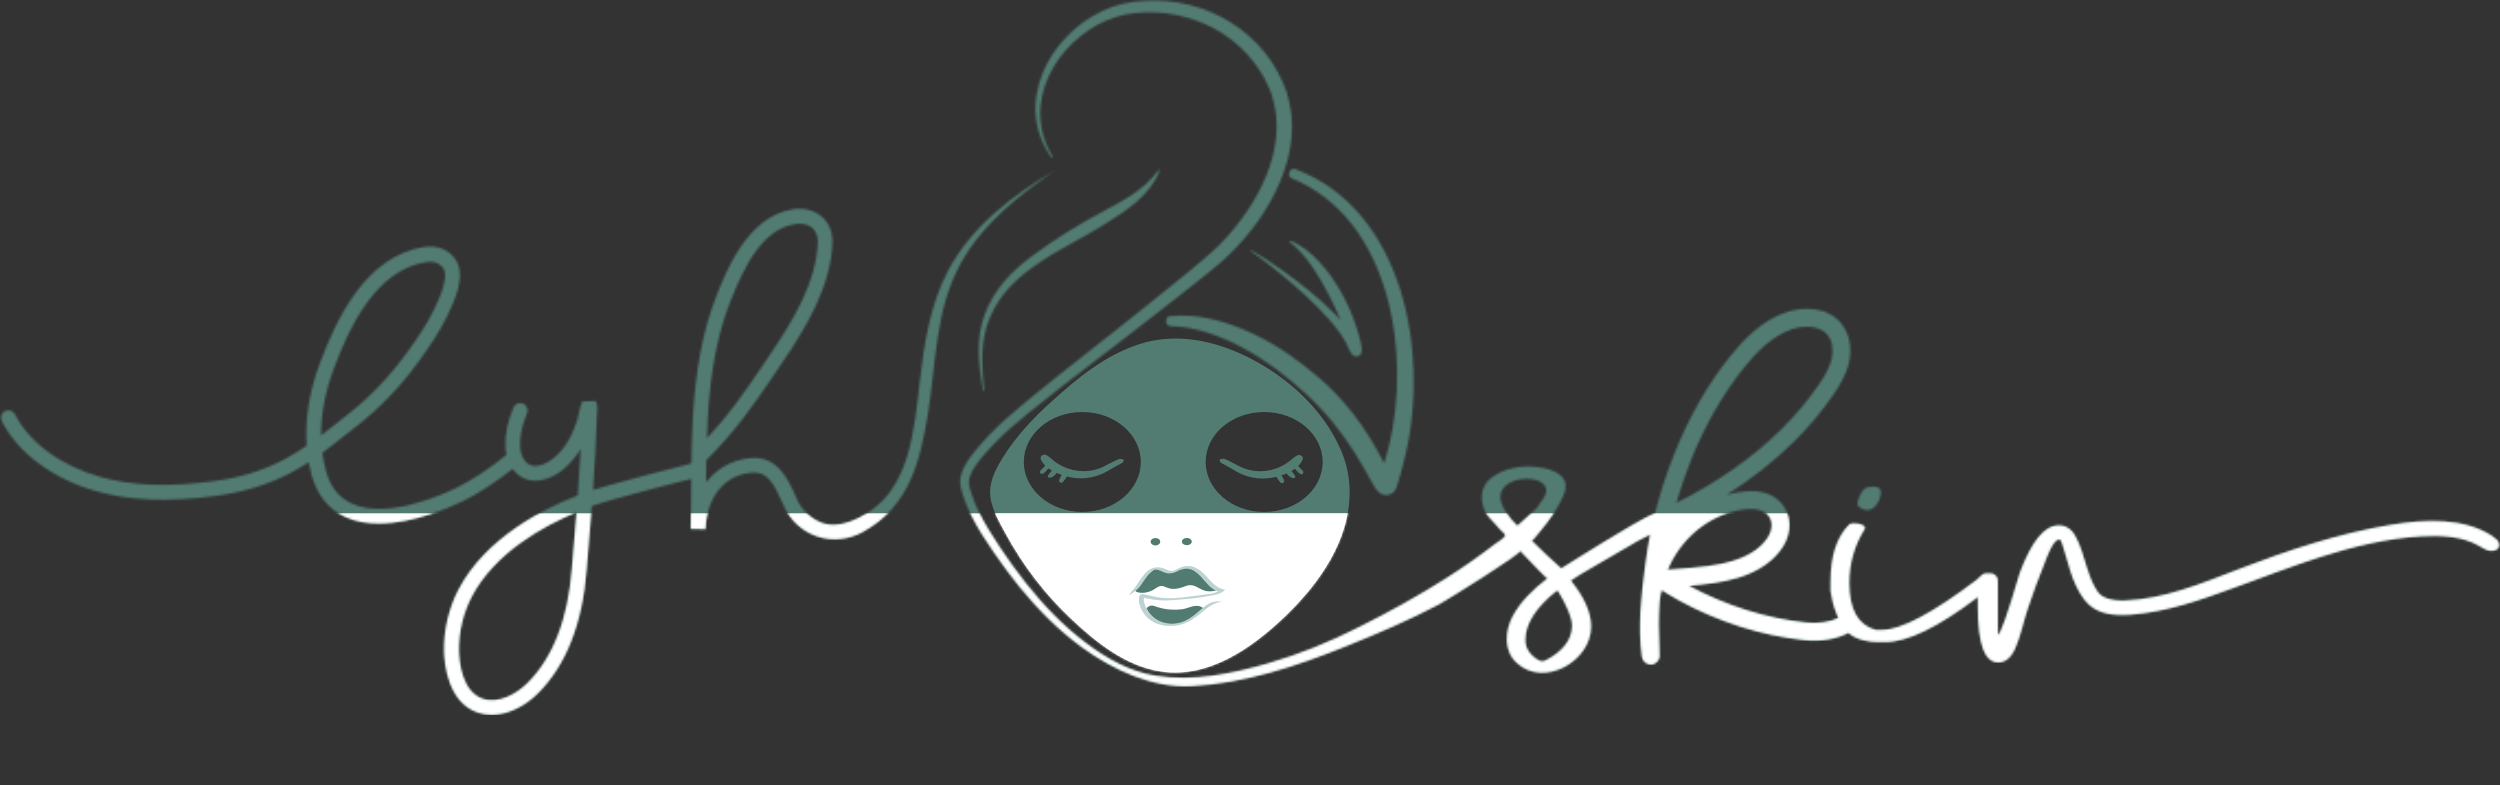
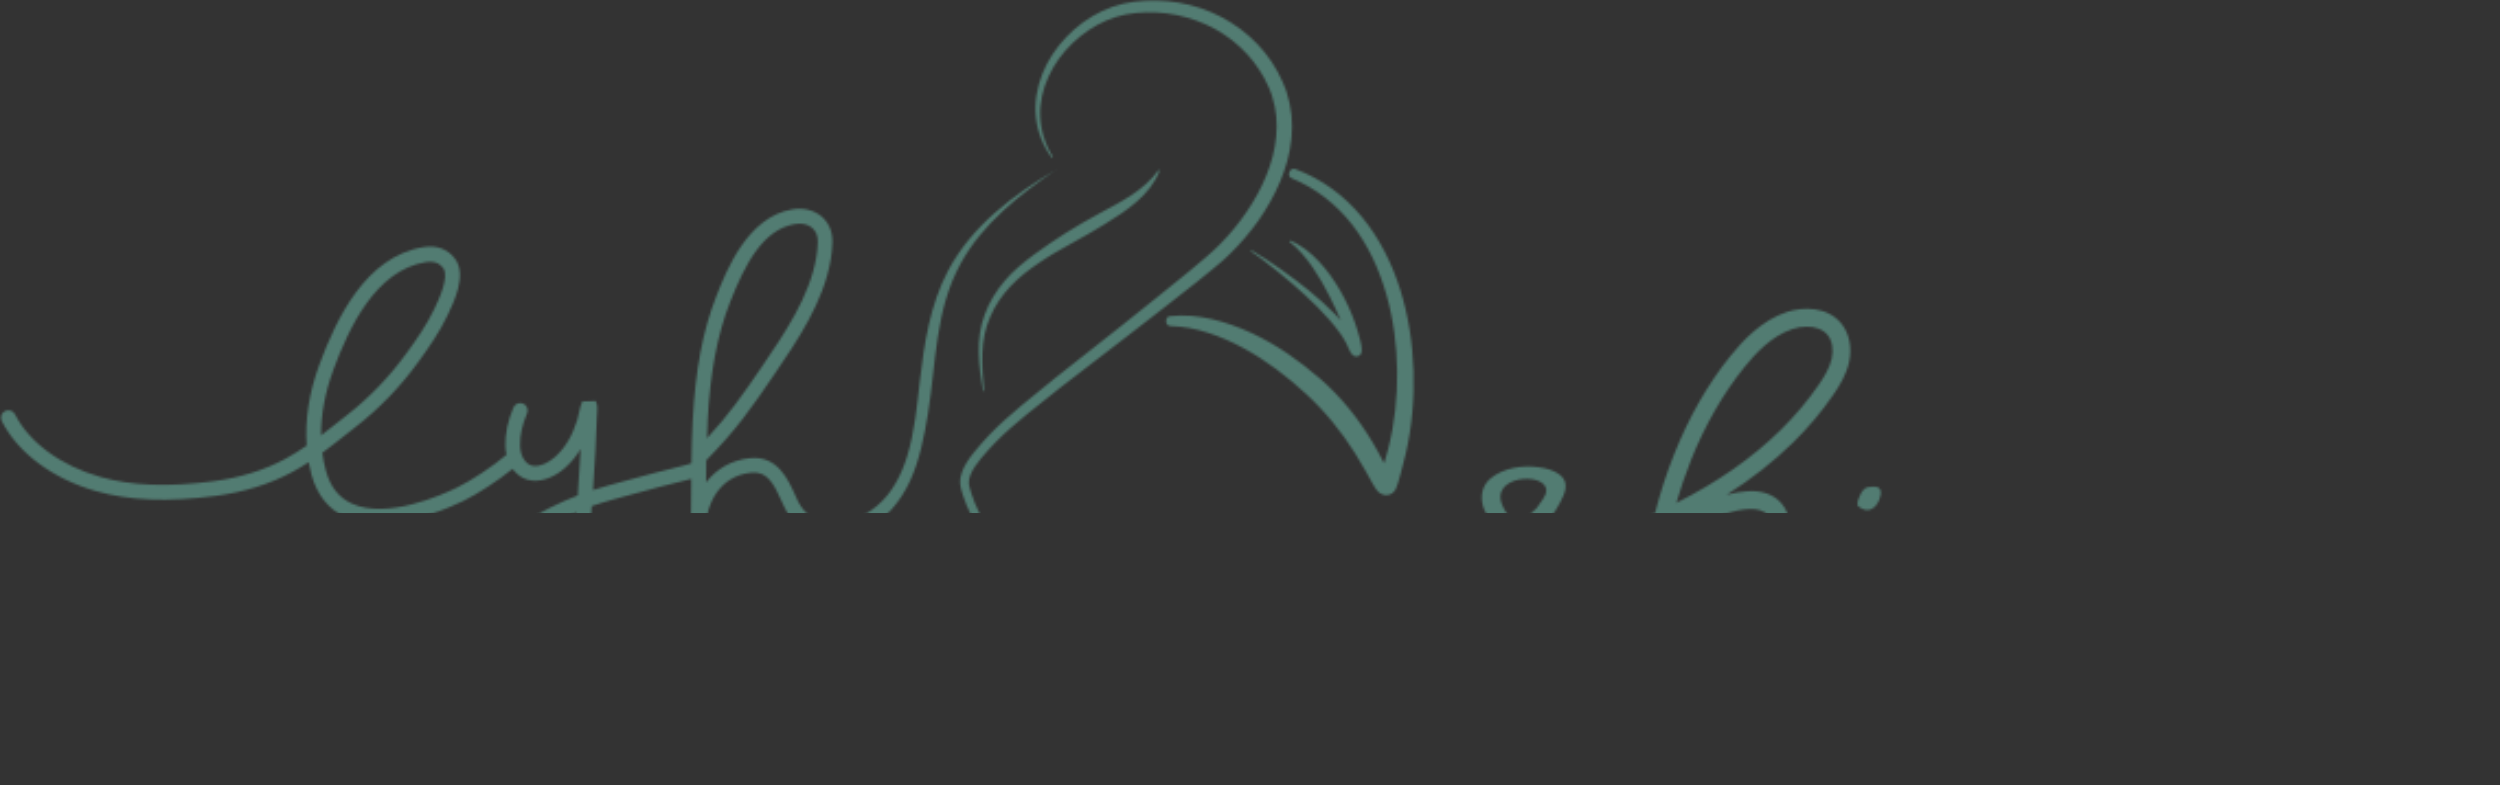
<svg xmlns="http://www.w3.org/2000/svg" width="1140" height="358" viewBox="0 0 1140 358" fill="none">
  <rect x="0" y="0" width="1140" height="358" fill="#333333" stroke="none" />
  <g clip-path="url(#clip0_211_21)">
-     <path fill-rule="evenodd" clip-rule="evenodd" d="M615.44 223.913C615.37 217.861 614.174 211.88 611.887 206.285C603.548 185.949 585.182 170.046 565.479 161.179C551.159 154.741 535.044 151.996 519.775 156.852C503.977 161.883 491.522 172.262 479.418 183.169C471.185 190.593 463.234 199.073 457.393 208.467C454.543 213.076 451.623 218.353 451.482 223.913C451.306 230.668 455.247 237.107 458.343 242.877C466.33 257.654 476.568 271.094 488.848 282.564C500.247 293.225 513.441 303.745 529.309 306.173C551.018 309.551 571.108 295.301 585.956 281.087C601.366 266.345 615.335 246.677 615.44 224.546C615.44 224.335 615.44 224.124 615.44 223.913ZM493.527 233.447C478.82 233.447 466.858 223.244 466.858 210.648C466.858 198.052 478.785 187.884 493.527 187.884C508.269 187.884 520.197 198.087 520.197 210.648C520.197 223.209 508.269 233.447 493.527 233.447ZM512.14 209.557C510.767 208.748 509.079 209.839 507.812 210.437C506.229 211.176 504.681 212.055 503.097 212.83C500.107 214.237 496.94 214.905 493.633 214.835C490.607 214.765 487.546 214.061 484.802 212.759C483.429 212.091 482.092 211.317 480.861 210.367C479.594 209.381 478.504 208.256 477.096 207.482C475.935 206.848 474 207.939 474.598 209.417C475.056 210.543 475.759 211.493 476.639 212.337C476.568 212.407 476.498 212.513 476.428 212.583C476.111 212.935 475.794 213.252 475.443 213.568C475.056 213.92 474.633 214.272 474.352 214.729C474.176 215.046 474.211 215.468 474.422 215.75C474.633 216.031 475.056 216.207 475.372 216.066C475.935 215.855 476.393 215.433 476.815 215.011C477.167 214.659 477.483 214.307 477.8 213.92C477.905 213.815 477.976 213.709 478.081 213.568C478.609 213.955 479.137 214.272 479.665 214.589C479.418 214.905 479.172 215.187 478.891 215.504C478.785 215.609 478.715 215.715 478.644 215.82C478.644 215.82 478.574 215.891 478.574 215.926C478.468 216.066 478.363 216.172 478.257 216.313C478.081 216.594 477.87 216.911 477.835 217.228C477.835 217.544 478.046 217.755 478.293 217.826C478.539 217.931 478.891 217.826 479.172 217.755C479.454 217.685 479.7 217.579 479.981 217.439C480.439 217.192 480.896 216.805 481.248 216.418C481.459 216.172 481.635 215.891 481.846 215.644C482.022 215.715 482.198 215.82 482.374 215.891C482.972 216.137 483.57 216.348 484.168 216.559C484.098 216.665 484.028 216.77 483.992 216.841C483.64 217.403 483.359 218.002 483.078 218.6C482.972 218.846 482.902 219.127 482.972 219.374C483.042 219.585 483.148 219.761 483.324 219.902C483.711 220.183 484.309 220.218 484.661 219.831C485.153 219.268 485.611 218.705 485.998 218.107C486.174 217.826 486.35 217.579 486.49 217.263C488.461 217.755 490.466 218.072 492.507 218.107C495.849 218.178 499.192 217.509 502.288 216.207C504.188 215.398 505.912 214.307 507.671 213.287C508.586 212.759 509.501 212.231 510.451 211.774C511.26 211.387 511.964 211.141 512.351 210.296C512.491 209.98 512.456 209.628 512.14 209.452V209.557ZM556.472 209.452C557.844 208.643 559.533 209.733 560.799 210.367C562.383 211.141 563.895 212.02 565.479 212.794C568.434 214.202 571.636 214.905 574.943 214.87C577.969 214.835 581.03 214.167 583.774 212.865C585.147 212.231 586.519 211.422 587.715 210.507C588.982 209.557 590.108 208.396 591.515 207.657C592.676 207.024 594.611 208.115 594.013 209.593C593.556 210.683 592.817 211.633 591.972 212.478C592.043 212.548 592.113 212.654 592.183 212.724C592.5 213.076 592.817 213.392 593.133 213.744C593.52 214.096 593.943 214.448 594.224 214.905C594.4 215.222 594.365 215.644 594.154 215.926C593.943 216.207 593.52 216.383 593.204 216.242C592.641 216.031 592.183 215.609 591.761 215.187C591.409 214.835 591.093 214.483 590.776 214.096C590.671 213.991 590.6 213.885 590.495 213.744C589.967 214.096 589.439 214.448 588.876 214.765C589.122 215.081 589.369 215.398 589.65 215.679C589.756 215.785 589.826 215.891 589.896 215.996C589.896 215.996 589.967 216.066 589.967 216.102C590.072 216.242 590.178 216.348 590.284 216.524C590.459 216.805 590.671 217.122 590.671 217.439C590.671 217.755 590.459 217.966 590.213 218.037C589.967 218.142 589.615 218.037 589.334 217.966C589.052 217.896 588.806 217.79 588.559 217.65C588.102 217.403 587.645 217.016 587.293 216.629C587.082 216.383 586.906 216.102 586.695 215.855C586.519 215.926 586.343 216.031 586.167 216.102C585.569 216.348 584.971 216.559 584.373 216.77C584.443 216.876 584.513 216.981 584.548 217.052C584.9 217.615 585.182 218.213 585.463 218.811C585.569 219.057 585.639 219.339 585.569 219.585C585.498 219.796 585.393 219.972 585.217 220.113C584.83 220.394 584.232 220.394 583.88 220.007C583.387 219.444 582.93 218.881 582.543 218.248C582.367 217.966 582.191 217.685 582.05 217.403C580.08 217.896 578.075 218.178 576.034 218.213C572.691 218.248 569.349 217.579 566.253 216.242C564.388 215.433 562.629 214.307 560.87 213.287C559.955 212.759 559.04 212.231 558.125 211.774C557.316 211.387 556.612 211.141 556.26 210.296C556.12 209.98 556.155 209.628 556.507 209.452H556.472ZM576.456 233.447C561.749 233.447 549.787 223.244 549.787 210.648C549.787 198.052 561.714 187.884 576.456 187.884C591.198 187.884 603.126 198.087 603.126 210.648C603.126 223.209 591.198 233.447 576.456 233.447Z" fill="white" />
    <mask id="mask0_211_21" style="mask-type:luminance" maskUnits="userSpaceOnUse" x="451" y="154" width="165" height="153">
      <path d="M615.44 223.913C615.37 217.861 614.174 211.88 611.887 206.285C603.548 185.949 585.182 170.046 565.479 161.179C551.159 154.741 535.044 151.996 519.775 156.852C503.977 161.883 491.522 172.262 479.418 183.169C471.185 190.593 463.234 199.073 457.393 208.467C454.543 213.076 451.623 218.353 451.482 223.913C451.306 230.668 455.247 237.107 458.343 242.877C466.33 257.654 476.568 271.094 488.848 282.564C500.247 293.225 513.441 303.745 529.309 306.173C551.018 309.551 571.108 295.301 585.956 281.087C601.366 266.345 615.335 246.677 615.44 224.546C615.44 224.335 615.44 224.124 615.44 223.913ZM493.527 233.447C478.82 233.447 466.858 223.244 466.858 210.648C466.858 198.052 478.785 187.884 493.527 187.884C508.269 187.884 520.197 198.087 520.197 210.648C520.197 223.209 508.269 233.447 493.527 233.447ZM512.14 209.557C510.767 208.748 509.079 209.839 507.812 210.437C506.229 211.176 504.681 212.055 503.097 212.83C500.107 214.237 496.94 214.905 493.633 214.835C490.607 214.765 487.546 214.061 484.802 212.759C483.429 212.091 482.092 211.317 480.861 210.367C479.594 209.381 478.504 208.256 477.096 207.482C475.935 206.848 474 207.939 474.598 209.417C475.056 210.543 475.759 211.493 476.639 212.337C476.568 212.407 476.498 212.513 476.428 212.583C476.111 212.935 475.794 213.252 475.443 213.568C475.056 213.92 474.633 214.272 474.352 214.729C474.176 215.046 474.211 215.468 474.422 215.75C474.633 216.031 475.056 216.207 475.372 216.066C475.935 215.855 476.393 215.433 476.815 215.011C477.167 214.659 477.483 214.307 477.8 213.92C477.905 213.815 477.976 213.709 478.081 213.568C478.609 213.955 479.137 214.272 479.665 214.589C479.418 214.905 479.172 215.187 478.891 215.504C478.785 215.609 478.715 215.715 478.644 215.82C478.644 215.82 478.574 215.891 478.574 215.926C478.468 216.066 478.363 216.172 478.257 216.313C478.081 216.594 477.87 216.911 477.835 217.228C477.835 217.544 478.046 217.755 478.293 217.826C478.539 217.931 478.891 217.826 479.172 217.755C479.454 217.685 479.7 217.579 479.981 217.439C480.439 217.192 480.896 216.805 481.248 216.418C481.459 216.172 481.635 215.891 481.846 215.644C482.022 215.715 482.198 215.82 482.374 215.891C482.972 216.137 483.57 216.348 484.168 216.559C484.098 216.665 484.028 216.77 483.992 216.841C483.64 217.403 483.359 218.002 483.078 218.6C482.972 218.846 482.902 219.127 482.972 219.374C483.042 219.585 483.148 219.761 483.324 219.902C483.711 220.183 484.309 220.218 484.661 219.831C485.153 219.268 485.611 218.705 485.998 218.107C486.174 217.826 486.35 217.579 486.49 217.263C488.461 217.755 490.466 218.072 492.507 218.107C495.849 218.178 499.192 217.509 502.288 216.207C504.188 215.398 505.912 214.307 507.671 213.287C508.586 212.759 509.501 212.231 510.451 211.774C511.26 211.387 511.964 211.141 512.351 210.296C512.491 209.98 512.456 209.628 512.14 209.452V209.557ZM556.472 209.452C557.844 208.643 559.533 209.733 560.799 210.367C562.383 211.141 563.895 212.02 565.479 212.794C568.434 214.202 571.636 214.905 574.943 214.87C577.969 214.835 581.03 214.167 583.774 212.865C585.147 212.231 586.519 211.422 587.715 210.507C588.982 209.557 590.108 208.396 591.515 207.657C592.676 207.024 594.611 208.115 594.013 209.593C593.556 210.683 592.817 211.633 591.972 212.478C592.043 212.548 592.113 212.654 592.183 212.724C592.5 213.076 592.817 213.392 593.133 213.744C593.52 214.096 593.943 214.448 594.224 214.905C594.4 215.222 594.365 215.644 594.154 215.926C593.943 216.207 593.52 216.383 593.204 216.242C592.641 216.031 592.183 215.609 591.761 215.187C591.409 214.835 591.093 214.483 590.776 214.096C590.671 213.991 590.6 213.885 590.495 213.744C589.967 214.096 589.439 214.448 588.876 214.765C589.122 215.081 589.369 215.398 589.65 215.679C589.756 215.785 589.826 215.891 589.896 215.996C589.896 215.996 589.967 216.066 589.967 216.102C590.072 216.242 590.178 216.348 590.284 216.524C590.459 216.805 590.671 217.122 590.671 217.439C590.671 217.755 590.459 217.966 590.213 218.037C589.967 218.142 589.615 218.037 589.334 217.966C589.052 217.896 588.806 217.79 588.559 217.65C588.102 217.403 587.645 217.016 587.293 216.629C587.082 216.383 586.906 216.102 586.695 215.855C586.519 215.926 586.343 216.031 586.167 216.102C585.569 216.348 584.971 216.559 584.373 216.77C584.443 216.876 584.513 216.981 584.548 217.052C584.9 217.615 585.182 218.213 585.463 218.811C585.569 219.057 585.639 219.339 585.569 219.585C585.498 219.796 585.393 219.972 585.217 220.113C584.83 220.394 584.232 220.394 583.88 220.007C583.387 219.444 582.93 218.881 582.543 218.248C582.367 217.966 582.191 217.685 582.05 217.403C580.08 217.896 578.075 218.178 576.034 218.213C572.691 218.248 569.349 217.579 566.253 216.242C564.388 215.433 562.629 214.307 560.87 213.287C559.955 212.759 559.04 212.231 558.125 211.774C557.316 211.387 556.612 211.141 556.26 210.296C556.12 209.98 556.155 209.628 556.507 209.452H556.472ZM576.456 233.447C561.749 233.447 549.787 223.244 549.787 210.648C549.787 198.052 561.714 187.884 576.456 187.884C591.198 187.884 603.126 198.087 603.126 210.648C603.126 223.209 591.198 233.447 576.456 233.447Z" fill="white" />
    </mask>
    <g mask="url(#mask0_211_21)">
      <path d="M615.44 151.961H451.306V309.551H615.44V151.961Z" fill="white" />
    </g>
    <path d="M620.894 158.363C620.823 157.976 620.788 157.624 620.718 157.237C620.577 156.533 620.436 155.829 620.26 155.161C619.592 152.452 618.783 149.848 617.903 147.28C616.109 142.143 613.822 137.182 611.112 132.467C608.368 127.752 605.202 123.249 601.437 119.238C599.572 117.232 597.531 115.368 595.35 113.714C593.133 112.095 590.776 110.653 588.208 109.668L587.926 110.16C592.113 113.432 595.456 117.443 598.411 121.666C601.331 125.923 603.935 130.426 606.257 135.071C608.087 138.695 609.775 142.389 611.429 146.119C610.549 145.133 609.67 144.183 608.79 143.269C604.99 139.398 600.979 135.845 596.828 132.432C592.676 129.054 588.384 125.852 584.021 122.756C579.658 119.695 575.225 116.705 570.58 114.066L570.299 114.523C572.516 116.001 574.627 117.584 576.738 119.203C578.849 120.821 580.96 122.44 583 124.128C587.117 127.471 591.163 130.919 595.033 134.508C598.939 138.097 602.668 141.791 606.116 145.731C607.84 147.702 609.494 149.707 610.972 151.818C611.359 152.346 611.675 152.874 612.062 153.402C612.414 153.929 612.731 154.492 613.048 155.02C613.364 155.583 613.646 156.111 613.962 156.674L614.349 157.518C614.49 157.8 614.596 158.046 614.736 158.398C615.018 159.031 615.335 159.664 615.686 160.368C615.792 160.544 615.898 160.72 616.003 160.896C616.109 161.072 616.249 161.283 616.496 161.564C616.601 161.705 616.777 161.881 617.094 162.092C617.199 162.162 617.34 162.233 617.481 162.303C617.516 162.303 617.657 162.374 617.762 162.409C617.868 162.444 618.009 162.479 618.114 162.514C618.22 162.514 618.466 162.549 618.642 162.514C618.853 162.514 619.029 162.479 619.24 162.409C619.627 162.303 620.049 161.987 620.225 161.811C620.331 161.705 620.436 161.564 620.507 161.459C620.577 161.353 620.612 161.283 620.647 161.212C620.683 161.142 620.718 161.037 620.753 160.966C620.753 160.896 620.788 160.861 620.823 160.79C620.823 160.685 620.894 160.579 620.894 160.509V160.298C620.964 160.051 620.964 159.876 620.964 159.735C620.964 159.137 620.894 158.785 620.859 158.363M631.203 211.174C631.836 208.993 632.469 206.846 633.032 204.63C635.952 193.124 637.219 181.232 637.078 169.375C636.973 157.483 635.425 145.591 632.153 134.156C628.916 122.827 623.919 111.884 616.672 102.525C609.459 93.237 599.889 85.743 588.982 81.274C587.997 80.852 587.504 79.726 587.891 78.741L588.102 78.213C588.489 77.228 589.615 76.7 590.635 77.087C596.546 79.304 602.176 82.295 607.277 85.989C612.414 89.683 617.023 94.116 621.07 98.972C629.092 108.718 634.791 120.223 638.556 132.221C642.286 144.183 644.186 156.674 644.573 169.199C644.96 181.725 643.904 194.321 641.089 206.565C640.386 209.591 639.576 212.581 638.802 215.607C638.38 217.155 637.993 218.668 637.501 220.181C637.219 221.025 636.938 221.87 636.586 222.714L636.515 222.89L636.375 223.137C636.234 223.383 636.128 223.594 635.917 223.875C635.636 224.227 635.425 224.474 635.038 224.755C634.827 224.931 634.58 225.072 634.299 225.248C633.982 225.423 633.63 225.529 633.279 225.635C632.61 225.81 631.977 225.811 631.167 225.705C630.71 225.599 630.358 225.459 629.83 225.212C629.619 225.072 629.373 224.966 629.162 224.79C629.021 224.685 628.916 224.579 628.705 224.438C628.599 224.333 628.458 224.227 628.353 224.086L628.177 223.875C628.177 223.875 628.106 223.805 628.071 223.77L627.755 223.383C627.579 223.137 627.403 222.925 627.227 222.679C626.734 221.94 626.312 221.201 625.855 220.427L624.729 218.387L622.512 214.411C621.07 211.807 619.557 209.274 617.973 206.776C611.711 196.819 604.252 187.601 595.596 179.649C586.906 171.662 577.441 164.379 567.027 158.75C561.855 155.935 556.472 153.542 550.877 151.748C545.318 149.918 539.548 148.828 533.707 148.687C532.687 148.687 531.843 147.843 531.772 146.822V146.259C531.702 145.204 532.441 144.289 533.496 144.183C539.865 143.48 546.339 144.078 552.601 145.52C558.794 146.963 564.775 149.109 570.545 151.783C573.43 153.12 576.21 154.563 578.989 156.146C580.326 156.955 581.699 157.729 583.071 158.574L587.011 161.142C592.219 164.696 597.18 168.531 601.929 172.647C611.5 180.951 619.557 191.013 626.031 201.921C627.614 204.63 629.162 207.374 630.569 210.154L631.097 211.174H631.203ZM1138.17 245.936C1137.61 245.338 1136.94 244.775 1136.24 244.317C1123.53 236.084 1106.05 236.718 1090.5 239.286C1066.25 243.262 1043.07 251.037 1020.51 259.693C1003.94 266.061 987.125 273.098 969.04 273.837C966.226 273.942 963.235 273.731 960.631 272.816C957.5 271.726 956.55 270.072 955.143 267.574C953.595 264.83 952.609 261.909 951.659 258.989C950.041 253.923 948.81 248.68 946.03 243.93C944.799 241.784 942.617 239.814 939.415 239.603H938.712C932.273 239.603 926.362 246.886 920.944 261.487C915.455 280.17 912.148 289.494 910.987 289.494V264.759C910.987 263.352 909.861 261.487 907.714 261.487C906.448 261.487 904.865 261.206 903.95 262.05C903.105 262.824 902.226 263.563 901.417 264.372C881.256 279.642 866.831 287.242 858.175 287.242H855.325C847.268 285.061 843.257 277.918 843.257 265.744C843.257 256.878 845.615 248.68 850.364 241.045V240.588C850.294 239.638 848.675 239.11 847.69 238.864C846.67 238.617 843.996 238.442 843.257 239.18C837.557 244.88 834.743 253.571 834.743 265.252V269.439C835.27 272.957 836.08 276.476 837.452 279.818C837.698 280.451 837.98 281.12 838.296 281.788C834.356 283.653 829.113 284.427 823.554 283.864C805.434 282 786.998 276.194 770.145 267.117C777.674 266.483 785.344 265.639 792.803 263.387C801.881 260.608 809.058 255.611 813.034 249.243C817.221 242.558 816.939 234.818 812.33 229.505C808.882 225.529 803.464 223.559 796.99 223.981C793.718 224.192 790.481 224.755 787.314 225.635C798.644 218.457 808.777 210.47 817.643 201.78C824.574 194.989 830.732 187.671 835.939 180.071C838.789 175.955 841.85 170.958 843.152 165.259C844.629 158.679 843.328 152.029 839.633 147.526C833.265 139.75 822.323 139.821 814.899 142.248C803.218 146.048 794.633 155.442 789.179 162.198C778.87 174.934 770.18 190.099 763.354 207.268C759.906 215.924 757.021 224.825 754.734 233.868C744.425 238.547 716.489 256.456 711.915 259.2C707.341 255.119 702.837 250.932 698.51 246.569C698.791 246.851 705.019 238.864 705.547 238.195C708.396 234.395 711.035 230.384 712.9 226.022C714.483 222.327 714.483 218.844 711.035 216.311C708.396 214.34 704.948 213.531 701.747 213.074C694.464 211.983 685.562 213.32 679.721 218.14C675.148 221.905 674.831 227.851 676.977 232.777C677.997 235.099 680.249 237.14 681.903 239.005C682.571 239.779 683.275 240.553 683.944 241.327C684.401 241.854 686.336 243.367 686.406 244.036C686.512 245.127 682.677 247.378 681.727 248.117C674.585 253.606 667.196 258.778 659.596 263.598C646.719 271.796 633.278 279.185 619.627 286.01C606.327 292.766 592.43 298.43 578.075 302.547C561.679 307.262 544.087 310.815 527.022 308.141C514.99 306.241 504.575 300.295 494.97 293.047C484.661 285.272 475.654 275.842 467.632 265.709C463.586 260.643 459.856 255.365 456.232 249.982C452.608 244.599 449.16 239.145 446.345 233.41C444.938 230.56 443.742 227.605 442.827 224.614C442.581 223.875 442.37 223.101 442.194 222.362C442.088 221.975 441.983 221.588 441.912 221.237C441.912 220.92 441.807 220.638 441.807 220.322C441.736 219.09 442.053 217.753 442.581 216.416C443.671 213.742 445.536 211.209 447.542 208.781C448.562 207.585 449.653 206.319 450.708 205.157C451.764 203.961 452.854 202.8 453.98 201.674C458.449 197.1 463.339 192.913 468.406 188.797C473.437 184.68 478.539 180.634 483.676 176.623C493.949 168.636 504.364 160.79 514.708 152.768L530.189 140.771C535.361 136.76 540.498 132.749 545.635 128.667C548.203 126.627 550.737 124.551 553.27 122.475C554.536 121.454 555.803 120.364 557.105 119.238L558.97 117.549L560.799 115.825C565.619 111.11 569.982 106.009 573.888 100.52C577.723 94.996 581.1 89.085 583.739 82.822C585.041 79.691 586.167 76.454 587.082 73.147C587.961 69.839 588.595 66.427 588.911 62.978C589.228 59.53 589.263 56.012 588.911 52.529C588.56 49.046 587.856 45.597 586.765 42.255L586.343 40.988L585.85 39.757C585.534 38.948 585.217 38.103 584.865 37.329C584.161 35.746 583.387 34.198 582.578 32.685C580.924 29.659 578.989 26.774 576.843 24.065C568.188 13.263 555.944 5.664 542.715 2.321C536.1 0.632 529.239 -0.036 522.449 0.316C519.036 0.492 515.693 0.879 512.316 1.653C508.938 2.427 505.701 3.588 502.605 5.03C496.412 7.951 490.853 12.032 486.209 16.922C481.565 21.813 477.73 27.513 475.267 33.811C472.804 40.074 471.643 46.899 472.382 53.584C473.085 60.234 475.618 66.638 479.594 71.915L480.157 71.528C478.398 68.819 477.026 65.864 476.076 62.803C475.091 59.742 474.528 56.575 474.387 53.408C474.07 47.04 475.478 40.707 478.117 34.972C480.72 29.202 484.52 24.03 489.059 19.702C493.598 15.339 498.875 11.75 504.575 9.323C507.425 8.091 510.416 7.176 513.406 6.578C516.397 6.015 519.563 5.699 522.695 5.628C528.958 5.488 535.22 6.262 541.202 7.986C547.183 9.675 552.918 12.243 558.09 15.656C563.262 19.069 567.836 23.291 571.601 28.146C573.501 30.574 575.154 33.142 576.632 35.852C577.336 37.224 578.039 38.596 578.638 40.003C578.989 40.707 579.201 41.411 579.482 42.114L579.869 43.17L580.186 44.261C581.065 47.146 581.699 50.101 581.98 53.092C582.262 56.118 582.226 59.143 581.945 62.204C581.628 65.23 581.136 68.291 580.362 71.282C579.588 74.273 578.567 77.228 577.406 80.113C575.084 85.918 571.988 91.442 568.434 96.65C564.881 101.892 560.834 106.783 556.401 111.286L554.712 112.94L552.988 114.558C551.827 115.614 550.631 116.669 549.4 117.725C546.937 119.836 544.439 121.912 541.941 123.988C536.909 128.104 531.843 132.186 526.741 136.267L511.471 148.476C501.268 156.568 490.924 164.555 480.72 172.718C475.619 176.799 470.552 180.916 465.521 185.138C460.525 189.325 455.493 193.723 450.919 198.543C449.758 199.739 448.632 200.971 447.542 202.237C446.451 203.504 445.395 204.735 444.34 206.037C442.229 208.641 440.188 211.42 438.816 214.833C438.147 216.522 437.69 218.457 437.831 220.498C437.831 220.99 437.972 221.518 438.042 222.011C438.147 222.433 438.253 222.855 438.359 223.277C438.57 224.122 438.816 224.931 439.062 225.74C440.083 228.977 441.42 232.073 442.932 235.064C445.923 241.045 449.582 246.569 453.277 251.952C457.006 257.335 460.876 262.683 465.028 267.75C473.367 277.918 482.69 287.383 493.386 295.158C507.495 305.432 525.369 313.771 543.242 312.856C567.59 311.625 591.022 303.814 613.47 294.807C627.966 289.001 642.356 282.844 656.183 275.561C659.385 273.872 694.182 252.234 693.162 251.143C699.565 257.934 705.441 263.915 705.617 263.774C699.319 268.594 693.232 274.435 689.714 281.19C686.301 287.77 685.562 296.777 691.754 302.371C704.139 313.595 725.531 301.491 725.531 285.729C725.531 279.361 722.435 272.359 716.278 264.724C719.128 262.472 737.036 252.515 740.52 250.299C742.595 249.243 744.531 247.871 746.606 246.745C748.542 245.725 750.547 244.81 752.447 243.754C751.567 248.575 750.793 253.465 750.16 258.321C748.366 271.866 746.853 285.87 748.718 299.486C748.999 301.527 750.723 303.004 752.728 303.004C752.869 303.004 753.01 303.004 753.116 303.004C755.297 302.793 756.915 300.893 756.775 298.712C756.775 292.484 756.212 286.292 756.493 280.029C756.634 276.476 756.704 272.641 757.689 269.157C757.936 269.157 758.147 269.333 758.393 269.509C758.639 269.685 758.886 269.826 759.097 269.967C761.032 271.128 763.073 272.394 765.148 273.52C783.268 283.512 803.253 289.881 822.886 291.886C830.38 292.66 837.452 291.464 842.905 288.579C846.248 291.675 851.912 292.766 856.24 292.766H859.794C869.856 292.766 883.895 285.905 901.909 272.218V276.827C901.909 293.645 905.005 302.054 911.163 302.054C914.47 302.054 917.073 299.873 918.973 295.51C921.471 289.81 922.668 283.442 924.638 277.566C926.96 270.67 929.458 263.809 932.203 257.019C932.836 255.471 936.214 245.408 939.099 246.041C939.697 246.182 939.978 246.71 940.119 247.202C943.18 256.069 944.482 265.533 950.498 273.45C955.424 279.959 963.376 280.909 971.714 280.275C988.497 278.974 1003.66 273.485 1019.04 267.891C1032.13 263.141 1045.07 258.109 1058.37 253.887C1073.08 249.208 1088.31 245.514 1103.97 244.564C1113.08 244.001 1122.83 244.493 1130.46 248.891C1131.84 249.665 1133.14 250.58 1134.69 251.002C1136.24 251.424 1138.17 251.178 1139.12 250.017C1140.18 248.715 1139.51 247.132 1138.31 245.795L1138.17 245.936ZM684.19 226.585C684.19 214.939 711.528 215.994 703.682 227.464C702.767 228.836 701.747 230.279 700.726 231.686C700.656 231.721 700.621 231.792 700.55 231.827C697.771 234.536 694.886 237.175 691.93 239.743C688.553 236.718 684.19 230.842 684.155 226.585H684.19ZM716.876 285.342C716.876 292.308 711.809 297.445 705.265 300.893C704.737 301.175 704.174 301.456 703.541 301.527C701.641 301.773 698.932 299.275 697.876 298.079C696.293 296.284 695.554 294.103 695.554 291.851C695.554 284.462 700.304 277.003 709.769 269.439H710.472C714.73 276.546 716.876 281.859 716.876 285.307V285.342ZM770.883 210.294C777.428 193.899 785.731 179.438 795.512 167.335C800.297 161.388 807.792 153.155 817.432 150.024C819.438 149.355 821.689 148.968 823.906 148.968C827.565 148.968 831.154 150.059 833.37 152.733C835.482 155.337 836.185 159.348 835.27 163.535C834.285 167.862 831.822 171.873 829.289 175.532C824.363 182.71 818.558 189.606 812.014 196.045C798.996 208.852 782.987 220.005 764.41 229.329C766.274 222.89 768.456 216.522 770.919 210.294H770.883ZM760.504 259.798C760.786 259.13 761.067 258.497 761.349 257.863C768.209 243.156 782.424 233.058 797.518 232.108C797.799 232.108 798.151 232.108 798.538 232.108C800.649 232.108 804.132 232.495 806.208 234.888C808.917 238.019 807.968 242.171 806.173 245.021C802.197 251.354 794.633 254.415 790.446 255.682C782.6 258.074 774.437 258.708 765.817 259.376C764.058 259.517 762.299 259.658 760.504 259.798ZM448.21 178.312C447.753 175.462 447.295 172.577 446.943 169.692C446.592 166.807 446.381 163.886 446.31 160.931C446.24 158.011 446.381 155.02 446.803 152.1C447.225 149.144 447.999 146.224 449.019 143.445C451.06 137.815 454.262 132.643 458.132 128.069C460.067 125.782 462.213 123.671 464.465 121.701C466.717 119.73 469.039 117.936 471.396 116.177C476.146 112.694 481.002 109.386 485.963 106.255C490.924 103.124 495.92 100.274 501.021 97.494C506.123 94.75 511.19 92.111 515.904 89.015C520.584 85.883 524.911 82.259 528.324 77.51L528.817 77.756C527.797 80.535 526.248 83.139 524.454 85.531C522.624 87.924 520.513 90.105 518.262 92.041C513.758 95.981 508.692 99.183 503.766 102.209L500.036 104.461C498.805 105.199 497.538 105.938 496.272 106.677C493.773 108.12 491.24 109.527 488.707 110.934C483.64 113.714 478.644 116.529 473.93 119.766C471.572 121.349 469.215 123.038 467.034 124.797C464.852 126.556 462.776 128.456 460.841 130.497C456.971 134.578 453.769 139.258 451.553 144.465C450.427 147.068 449.547 149.742 448.984 152.487C448.421 155.266 448.105 158.116 447.999 160.966C447.893 163.816 447.964 166.701 448.105 169.586C448.245 172.471 448.492 175.357 448.738 178.242L448.21 178.312ZM481.987 77.193C462.073 88.628 443.003 103.194 432.307 123.46C424.144 138.906 421.435 156.603 419.43 173.949C418.128 185.384 417.037 196.924 413.694 207.937C411.161 216.311 406.939 224.685 400.184 230.455C393.675 235.979 382.557 241.819 374.042 238.125C369.398 236.119 365.668 232.531 363.557 227.922L362.924 226.479C359.37 218.527 354.515 207.585 341.919 208.922C333.651 209.767 326.755 213.778 321.97 219.97C321.97 216.627 322.04 213.25 322.075 209.872C335.621 196.115 342.411 186.439 353.248 170.501C363.698 155.161 375.555 137.745 378.827 118.323C379.284 115.614 379.531 112.975 379.601 110.407C379.707 105.762 377.983 101.646 374.781 98.831C371.333 95.84 366.477 94.609 361.376 95.453C340.863 98.831 331.223 123.39 326.614 135.176C320.492 150.728 317.114 168.707 315.883 191.717C315.531 198.226 315.39 204.77 315.285 211.244C314.827 211.35 313.983 211.631 313.103 211.948C303.322 214.305 293.646 216.944 283.689 219.653L277.673 221.307C275.104 222.011 272.712 222.714 270.425 223.453C271.269 211.279 271.867 200.091 272.219 189.43C272.219 189.113 272.254 188.762 272.29 188.41C272.43 186.897 272.641 184.786 271.621 182.851L265.499 183.062C264.725 184.821 264.338 186.686 263.951 188.515C263.705 189.606 263.494 190.662 263.212 191.576C260.925 198.859 257.618 204.383 253.079 208.394C249.948 211.174 246.253 212.757 243.474 212.476C241.855 212.335 240.483 211.561 239.357 210.118C237.633 207.937 237.211 205.122 237.176 203.117C237.07 198.613 238.161 193.547 240.342 188.48C241.081 186.756 240.272 184.786 238.583 184.047C236.859 183.308 234.889 184.117 234.15 185.806C231.582 191.787 230.315 197.839 230.456 203.293C230.491 204.7 230.667 206.072 230.948 207.374C224.861 212.546 215.186 219.02 208.501 222.292C201.253 225.846 176.413 236.858 160.475 229.646C154.528 226.972 150.658 222.046 148.618 214.657C147.879 211.983 147.351 209.274 146.999 206.459C150.588 203.82 154.071 201.076 157.484 198.367C159.102 197.065 160.756 195.763 162.41 194.497C173.106 186.158 182.711 176.201 190.909 164.836C195.553 158.433 200.408 151.502 204.103 143.761C207.129 137.393 212.793 125.571 207.692 118.288C204.455 113.644 199.247 111.673 193.055 112.694C166.737 117.021 153.403 145.309 145.662 166.209C140.983 178.875 139.012 191.436 139.857 203.187C136.76 205.333 133.559 207.374 130.251 209.168C120.646 214.376 109.563 217.824 97.319 219.442C76.525 222.187 60.094 221.553 45.634 217.437C27.76 212.37 13.264 201.709 6.861 188.938C6.016 187.249 4.011 186.58 2.322 187.425C0.668 188.269 -0.035 190.275 0.809 191.963C8.022 206.424 24.101 218.387 43.769 223.946C59.144 228.309 76.455 229.012 98.163 226.162C111.217 224.438 123.109 220.744 133.453 215.15C135.951 213.778 138.414 212.3 140.771 210.752C141.123 212.652 141.545 214.552 142.038 216.416C144.571 225.74 149.814 232.284 157.625 235.803C162.269 237.914 167.476 238.723 172.789 238.723C188.692 238.723 205.51 231.229 211.456 228.344C218.106 225.072 227.219 219.09 233.728 213.813C233.833 213.953 233.939 214.129 234.08 214.27C236.367 217.155 239.392 218.879 242.876 219.161C247.52 219.583 253.009 217.437 257.583 213.426C260.362 210.963 262.755 208.078 264.795 204.735C264.444 211.491 264.021 218.492 263.458 225.916C248.4 231.757 221.449 245.091 209.029 268.981C204.595 277.531 202.273 287.523 202.52 297.164C202.66 302.547 204.208 320.421 218.001 324.959C220.112 325.663 222.223 325.944 224.298 325.944C232.356 325.944 240.061 321.335 245.198 316.234C258.075 303.462 265.605 284.427 267.505 259.728C267.856 255.224 268.243 250.721 268.595 246.217C269.017 241.292 269.44 236.401 269.792 231.51C269.792 231.264 269.827 231.018 269.862 230.771C272.817 229.751 275.984 228.766 279.432 227.816L285.484 226.162C295.546 223.383 305.363 220.744 315.214 218.387C315.214 220.251 315.214 222.116 315.179 223.981C315.179 226.62 315.179 229.259 315.109 231.933C315.109 234.994 315.038 238.09 314.968 241.151C314.968 241.151 321.723 241.327 321.723 241.292C321.97 230.384 327.599 217.085 342.587 215.537C349.765 214.798 352.72 220.181 356.696 229.118L357.365 230.596C363.698 244.74 380.023 249.912 393.393 242.593C414.715 230.912 419.57 210.541 423.194 188.304C426.959 165.083 426.396 141.333 438.112 120.082C448.069 101.998 464.887 88.768 481.952 77.123L481.987 77.193ZM322.673 192.139C323.834 169.868 327.106 152.557 332.947 137.71C339.632 120.68 347.83 104.601 362.537 102.174C363.241 102.068 363.909 101.998 364.577 101.998C366.864 101.998 368.94 102.666 370.418 103.968C372.107 105.446 372.986 107.627 372.916 110.266C372.881 112.518 372.635 114.84 372.248 117.232C369.257 135.176 357.822 151.924 347.759 166.736C338.576 180.212 332.384 189.113 322.392 199.845C322.462 197.276 322.568 194.673 322.708 192.139H322.673ZM151.995 168.707C159.138 149.391 171.276 123.284 194.146 119.519C194.849 119.414 195.483 119.343 196.116 119.343C198.72 119.343 200.76 120.329 202.168 122.334C204.982 126.345 199.916 137.006 197.981 141.052C194.568 148.194 189.924 154.844 185.42 161.001C177.574 171.838 168.426 181.338 158.223 189.289C156.569 190.591 154.915 191.893 153.262 193.195C151.01 194.989 148.758 196.784 146.436 198.543C146.366 189.008 148.23 178.945 151.995 168.742V168.707ZM261.91 245.76C261.523 250.263 261.136 254.802 260.784 259.306C259.025 282.351 252.164 299.943 240.483 311.554C235.663 316.304 227.465 321.054 220.147 318.626C210.542 315.46 209.416 301.351 209.31 297.093C209.099 288.579 211.14 279.748 215.045 272.218C225.671 251.776 248.435 239.567 262.931 233.551C262.614 237.632 262.262 241.679 261.91 245.76ZM850.435 232.495C850.681 232.531 850.927 232.566 851.174 232.566C853.777 232.707 855.536 230.771 856.486 228.907C857.296 227.323 858.597 223.664 856.662 222.433C855.853 221.905 854.798 221.905 853.812 221.905C850.47 221.975 849.344 223.277 848.148 225.916C847.655 226.972 846.283 229.962 847.514 230.983C848.359 231.686 849.344 232.249 850.47 232.46L850.435 232.495ZM619.838 158.468L619.873 158.539C619.873 158.539 619.873 158.539 619.838 158.468Z" fill="#517B71" />
    <mask id="mask1_211_21" style="mask-type:luminance" maskUnits="userSpaceOnUse" x="0" y="0" width="1140" height="326">
      <path d="M620.894 158.363C620.823 157.976 620.788 157.624 620.718 157.237C620.577 156.533 620.436 155.829 620.26 155.161C619.592 152.452 618.783 149.848 617.903 147.28C616.109 142.143 613.822 137.182 611.112 132.467C608.368 127.752 605.202 123.249 601.437 119.238C599.572 117.232 597.531 115.368 595.35 113.714C593.133 112.095 590.776 110.653 588.208 109.668L587.926 110.16C592.113 113.432 595.456 117.443 598.411 121.666C601.331 125.923 603.935 130.426 606.257 135.071C608.087 138.695 609.775 142.389 611.429 146.119C610.549 145.133 609.67 144.183 608.79 143.269C604.99 139.398 600.979 135.845 596.828 132.432C592.676 129.054 588.384 125.852 584.021 122.756C579.658 119.695 575.225 116.705 570.58 114.066L570.299 114.523C572.516 116.001 574.627 117.584 576.738 119.203C578.849 120.821 580.96 122.44 583 124.128C587.117 127.471 591.163 130.919 595.033 134.508C598.939 138.097 602.668 141.791 606.116 145.731C607.84 147.702 609.494 149.707 610.972 151.818C611.359 152.346 611.675 152.874 612.062 153.402C612.414 153.929 612.731 154.492 613.048 155.02C613.364 155.583 613.646 156.111 613.962 156.674L614.349 157.518C614.49 157.8 614.596 158.046 614.736 158.398C615.018 159.031 615.335 159.664 615.686 160.368C615.792 160.544 615.898 160.72 616.003 160.896C616.109 161.072 616.249 161.283 616.496 161.564C616.601 161.705 616.777 161.881 617.094 162.092C617.199 162.162 617.34 162.233 617.481 162.303C617.516 162.303 617.657 162.374 617.762 162.409C617.868 162.444 618.009 162.479 618.114 162.514C618.22 162.514 618.466 162.549 618.642 162.514C618.853 162.514 619.029 162.479 619.24 162.409C619.627 162.303 620.049 161.987 620.225 161.811C620.331 161.705 620.436 161.564 620.507 161.459C620.577 161.353 620.612 161.283 620.647 161.212C620.683 161.142 620.718 161.037 620.753 160.966C620.753 160.896 620.788 160.861 620.823 160.79C620.823 160.685 620.894 160.579 620.894 160.509V160.298C620.964 160.051 620.964 159.876 620.964 159.735C620.964 159.137 620.894 158.785 620.859 158.363M631.203 211.174C631.836 208.993 632.469 206.846 633.032 204.63C635.952 193.124 637.219 181.232 637.078 169.375C636.973 157.483 635.425 145.591 632.153 134.156C628.916 122.827 623.919 111.884 616.672 102.525C609.459 93.237 599.889 85.743 588.982 81.274C587.997 80.852 587.504 79.726 587.891 78.741L588.102 78.213C588.489 77.228 589.615 76.7 590.635 77.087C596.546 79.304 602.176 82.295 607.277 85.989C612.414 89.683 617.023 94.116 621.07 98.972C629.092 108.718 634.791 120.223 638.556 132.221C642.286 144.183 644.186 156.674 644.573 169.199C644.96 181.725 643.904 194.321 641.089 206.565C640.386 209.591 639.576 212.581 638.802 215.607C638.38 217.155 637.993 218.668 637.501 220.181C637.219 221.025 636.938 221.87 636.586 222.714L636.515 222.89L636.375 223.137C636.234 223.383 636.128 223.594 635.917 223.875C635.636 224.227 635.425 224.474 635.038 224.755C634.827 224.931 634.58 225.072 634.299 225.248C633.982 225.423 633.63 225.529 633.279 225.635C632.61 225.81 631.977 225.811 631.167 225.705C630.71 225.599 630.358 225.459 629.83 225.212C629.619 225.072 629.373 224.966 629.162 224.79C629.021 224.685 628.916 224.579 628.705 224.438C628.599 224.333 628.458 224.227 628.353 224.086L628.177 223.875C628.177 223.875 628.106 223.805 628.071 223.77L627.755 223.383C627.579 223.137 627.403 222.925 627.227 222.679C626.734 221.94 626.312 221.201 625.855 220.427L624.729 218.387L622.512 214.411C621.07 211.807 619.557 209.274 617.973 206.776C611.711 196.819 604.252 187.601 595.596 179.649C586.906 171.662 577.441 164.379 567.027 158.75C561.855 155.935 556.472 153.542 550.877 151.748C545.318 149.918 539.548 148.828 533.707 148.687C532.687 148.687 531.843 147.843 531.772 146.822V146.259C531.702 145.204 532.441 144.289 533.496 144.183C539.865 143.48 546.339 144.078 552.601 145.52C558.794 146.963 564.775 149.109 570.545 151.783C573.43 153.12 576.21 154.563 578.989 156.146C580.326 156.955 581.699 157.729 583.071 158.574L587.011 161.142C592.219 164.696 597.18 168.531 601.929 172.647C611.5 180.951 619.557 191.013 626.031 201.921C627.614 204.63 629.162 207.374 630.569 210.154L631.097 211.174H631.203ZM1138.17 245.936C1137.61 245.338 1136.94 244.775 1136.24 244.317C1123.53 236.084 1106.05 236.718 1090.5 239.286C1066.25 243.262 1043.07 251.037 1020.51 259.693C1003.94 266.061 987.125 273.098 969.04 273.837C966.226 273.942 963.235 273.731 960.631 272.816C957.5 271.726 956.55 270.072 955.143 267.574C953.595 264.83 952.609 261.909 951.659 258.989C950.041 253.923 948.81 248.68 946.03 243.93C944.799 241.784 942.617 239.814 939.415 239.603H938.712C932.273 239.603 926.362 246.886 920.944 261.487C915.455 280.17 912.148 289.494 910.987 289.494V264.759C910.987 263.352 909.861 261.487 907.714 261.487C906.448 261.487 904.865 261.206 903.95 262.05C903.105 262.824 902.226 263.563 901.417 264.372C881.256 279.642 866.831 287.242 858.175 287.242H855.325C847.268 285.061 843.257 277.918 843.257 265.744C843.257 256.878 845.615 248.68 850.364 241.045V240.588C850.294 239.638 848.675 239.11 847.69 238.864C846.67 238.617 843.996 238.442 843.257 239.18C837.557 244.88 834.743 253.571 834.743 265.252V269.439C835.27 272.957 836.08 276.476 837.452 279.818C837.698 280.451 837.98 281.12 838.296 281.788C834.356 283.653 829.113 284.427 823.554 283.864C805.434 282 786.998 276.194 770.145 267.117C777.674 266.483 785.344 265.639 792.803 263.387C801.881 260.608 809.058 255.611 813.034 249.243C817.221 242.558 816.939 234.818 812.33 229.505C808.882 225.529 803.464 223.559 796.99 223.981C793.718 224.192 790.481 224.755 787.314 225.635C798.644 218.457 808.777 210.47 817.643 201.78C824.574 194.989 830.732 187.671 835.939 180.071C838.789 175.955 841.85 170.958 843.152 165.259C844.629 158.679 843.328 152.029 839.633 147.526C833.265 139.75 822.323 139.821 814.899 142.248C803.218 146.048 794.633 155.442 789.179 162.198C778.87 174.934 770.18 190.099 763.354 207.268C759.906 215.924 757.021 224.825 754.734 233.868C744.425 238.547 716.489 256.456 711.915 259.2C707.341 255.119 702.837 250.932 698.51 246.569C698.791 246.851 705.019 238.864 705.547 238.195C708.396 234.395 711.035 230.384 712.9 226.022C714.483 222.327 714.483 218.844 711.035 216.311C708.396 214.34 704.948 213.531 701.747 213.074C694.464 211.983 685.562 213.32 679.721 218.14C675.148 221.905 674.831 227.851 676.977 232.777C677.997 235.099 680.249 237.14 681.903 239.005C682.571 239.779 683.275 240.553 683.944 241.327C684.401 241.854 686.336 243.367 686.406 244.036C686.512 245.127 682.677 247.378 681.727 248.117C674.585 253.606 667.196 258.778 659.596 263.598C646.719 271.796 633.278 279.185 619.627 286.01C606.327 292.766 592.43 298.43 578.075 302.547C561.679 307.262 544.087 310.815 527.022 308.141C514.99 306.241 504.575 300.295 494.97 293.047C484.661 285.272 475.654 275.842 467.632 265.709C463.586 260.643 459.856 255.365 456.232 249.982C452.608 244.599 449.16 239.145 446.345 233.41C444.938 230.56 443.742 227.605 442.827 224.614C442.581 223.875 442.37 223.101 442.194 222.362C442.088 221.975 441.983 221.588 441.912 221.237C441.912 220.92 441.807 220.638 441.807 220.322C441.736 219.09 442.053 217.753 442.581 216.416C443.671 213.742 445.536 211.209 447.542 208.781C448.562 207.585 449.653 206.319 450.708 205.157C451.764 203.961 452.854 202.8 453.98 201.674C458.449 197.1 463.339 192.913 468.406 188.797C473.437 184.68 478.539 180.634 483.676 176.623C493.949 168.636 504.364 160.79 514.708 152.768L530.189 140.771C535.361 136.76 540.498 132.749 545.635 128.667C548.203 126.627 550.737 124.551 553.27 122.475C554.536 121.454 555.803 120.364 557.105 119.238L558.97 117.549L560.799 115.825C565.619 111.11 569.982 106.009 573.888 100.52C577.723 94.996 581.1 89.085 583.739 82.822C585.041 79.691 586.167 76.454 587.082 73.147C587.961 69.839 588.595 66.427 588.911 62.978C589.228 59.53 589.263 56.012 588.911 52.529C588.56 49.046 587.856 45.597 586.765 42.255L586.343 40.988L585.85 39.757C585.534 38.948 585.217 38.103 584.865 37.329C584.161 35.746 583.387 34.198 582.578 32.685C580.924 29.659 578.989 26.774 576.843 24.065C568.188 13.263 555.944 5.664 542.715 2.321C536.1 0.632 529.239 -0.036 522.449 0.316C519.036 0.492 515.693 0.879 512.316 1.653C508.938 2.427 505.701 3.588 502.605 5.03C496.412 7.951 490.853 12.032 486.209 16.922C481.565 21.813 477.73 27.513 475.267 33.811C472.804 40.074 471.643 46.899 472.382 53.584C473.085 60.234 475.618 66.638 479.594 71.915L480.157 71.528C478.398 68.819 477.026 65.864 476.076 62.803C475.091 59.742 474.528 56.575 474.387 53.408C474.07 47.04 475.478 40.707 478.117 34.972C480.72 29.202 484.52 24.03 489.059 19.702C493.598 15.339 498.875 11.75 504.575 9.323C507.425 8.091 510.416 7.176 513.406 6.578C516.397 6.015 519.563 5.699 522.695 5.628C528.958 5.488 535.22 6.262 541.202 7.986C547.183 9.675 552.918 12.243 558.09 15.656C563.262 19.069 567.836 23.291 571.601 28.146C573.501 30.574 575.154 33.142 576.632 35.852C577.336 37.224 578.039 38.596 578.638 40.003C578.989 40.707 579.201 41.411 579.482 42.114L579.869 43.17L580.186 44.261C581.065 47.146 581.699 50.101 581.98 53.092C582.262 56.118 582.226 59.143 581.945 62.204C581.628 65.23 581.136 68.291 580.362 71.282C579.588 74.273 578.567 77.228 577.406 80.113C575.084 85.918 571.988 91.442 568.434 96.65C564.881 101.892 560.834 106.783 556.401 111.286L554.712 112.94L552.988 114.558C551.827 115.614 550.631 116.669 549.4 117.725C546.937 119.836 544.439 121.912 541.941 123.988C536.909 128.104 531.843 132.186 526.741 136.267L511.471 148.476C501.268 156.568 490.924 164.555 480.72 172.718C475.619 176.799 470.552 180.916 465.521 185.138C460.525 189.325 455.493 193.723 450.919 198.543C449.758 199.739 448.632 200.971 447.542 202.237C446.451 203.504 445.395 204.735 444.34 206.037C442.229 208.641 440.188 211.42 438.816 214.833C438.147 216.522 437.69 218.457 437.831 220.498C437.831 220.99 437.972 221.518 438.042 222.011C438.147 222.433 438.253 222.855 438.359 223.277C438.57 224.122 438.816 224.931 439.062 225.74C440.083 228.977 441.42 232.073 442.932 235.064C445.923 241.045 449.582 246.569 453.277 251.952C457.006 257.335 460.876 262.683 465.028 267.75C473.367 277.918 482.69 287.383 493.386 295.158C507.495 305.432 525.369 313.771 543.242 312.856C567.59 311.625 591.022 303.814 613.47 294.807C627.966 289.001 642.356 282.844 656.183 275.561C659.385 273.872 694.182 252.234 693.162 251.143C699.565 257.934 705.441 263.915 705.617 263.774C699.319 268.594 693.232 274.435 689.714 281.19C686.301 287.77 685.562 296.777 691.754 302.371C704.139 313.595 725.531 301.491 725.531 285.729C725.531 279.361 722.435 272.359 716.278 264.724C719.128 262.472 737.036 252.515 740.52 250.299C742.595 249.243 744.531 247.871 746.606 246.745C748.542 245.725 750.547 244.81 752.447 243.754C751.567 248.575 750.793 253.465 750.16 258.321C748.366 271.866 746.853 285.87 748.718 299.486C748.999 301.527 750.723 303.004 752.728 303.004C752.869 303.004 753.01 303.004 753.116 303.004C755.297 302.793 756.915 300.893 756.775 298.712C756.775 292.484 756.212 286.292 756.493 280.029C756.634 276.476 756.704 272.641 757.689 269.157C757.936 269.157 758.147 269.333 758.393 269.509C758.639 269.685 758.886 269.826 759.097 269.967C761.032 271.128 763.073 272.394 765.148 273.52C783.268 283.512 803.253 289.881 822.886 291.886C830.38 292.66 837.452 291.464 842.905 288.579C846.248 291.675 851.912 292.766 856.24 292.766H859.794C869.856 292.766 883.895 285.905 901.909 272.218V276.827C901.909 293.645 905.005 302.054 911.163 302.054C914.47 302.054 917.073 299.873 918.973 295.51C921.471 289.81 922.668 283.442 924.638 277.566C926.96 270.67 929.458 263.809 932.203 257.019C932.836 255.471 936.214 245.408 939.099 246.041C939.697 246.182 939.978 246.71 940.119 247.202C943.18 256.069 944.482 265.533 950.498 273.45C955.424 279.959 963.376 280.909 971.714 280.275C988.497 278.974 1003.66 273.485 1019.04 267.891C1032.13 263.141 1045.07 258.109 1058.37 253.887C1073.08 249.208 1088.31 245.514 1103.97 244.564C1113.08 244.001 1122.83 244.493 1130.46 248.891C1131.84 249.665 1133.14 250.58 1134.69 251.002C1136.24 251.424 1138.17 251.178 1139.12 250.017C1140.18 248.715 1139.51 247.132 1138.31 245.795L1138.17 245.936ZM684.19 226.585C684.19 214.939 711.528 215.994 703.682 227.464C702.767 228.836 701.747 230.279 700.726 231.686C700.656 231.721 700.621 231.792 700.55 231.827C697.771 234.536 694.886 237.175 691.93 239.743C688.553 236.718 684.19 230.842 684.155 226.585H684.19ZM716.876 285.342C716.876 292.308 711.809 297.445 705.265 300.893C704.737 301.175 704.174 301.456 703.541 301.527C701.641 301.773 698.932 299.275 697.876 298.079C696.293 296.284 695.554 294.103 695.554 291.851C695.554 284.462 700.304 277.003 709.769 269.439H710.472C714.73 276.546 716.876 281.859 716.876 285.307V285.342ZM770.883 210.294C777.428 193.899 785.731 179.438 795.512 167.335C800.297 161.388 807.792 153.155 817.432 150.024C819.438 149.355 821.689 148.968 823.906 148.968C827.565 148.968 831.154 150.059 833.37 152.733C835.482 155.337 836.185 159.348 835.27 163.535C834.285 167.862 831.822 171.873 829.289 175.532C824.363 182.71 818.558 189.606 812.014 196.045C798.996 208.852 782.987 220.005 764.41 229.329C766.274 222.89 768.456 216.522 770.919 210.294H770.883ZM760.504 259.798C760.786 259.13 761.067 258.497 761.349 257.863C768.209 243.156 782.424 233.058 797.518 232.108C797.799 232.108 798.151 232.108 798.538 232.108C800.649 232.108 804.132 232.495 806.208 234.888C808.917 238.019 807.968 242.171 806.173 245.021C802.197 251.354 794.633 254.415 790.446 255.682C782.6 258.074 774.437 258.708 765.817 259.376C764.058 259.517 762.299 259.658 760.504 259.798ZM448.21 178.312C447.753 175.462 447.295 172.577 446.943 169.692C446.592 166.807 446.381 163.886 446.31 160.931C446.24 158.011 446.381 155.02 446.803 152.1C447.225 149.144 447.999 146.224 449.019 143.445C451.06 137.815 454.262 132.643 458.132 128.069C460.067 125.782 462.213 123.671 464.465 121.701C466.717 119.73 469.039 117.936 471.396 116.177C476.146 112.694 481.002 109.386 485.963 106.255C490.924 103.124 495.92 100.274 501.021 97.494C506.123 94.75 511.19 92.111 515.904 89.015C520.584 85.883 524.911 82.259 528.324 77.51L528.817 77.756C527.797 80.535 526.248 83.139 524.454 85.531C522.624 87.924 520.513 90.105 518.262 92.041C513.758 95.981 508.692 99.183 503.766 102.209L500.036 104.461C498.805 105.199 497.538 105.938 496.272 106.677C493.773 108.12 491.24 109.527 488.707 110.934C483.64 113.714 478.644 116.529 473.93 119.766C471.572 121.349 469.215 123.038 467.034 124.797C464.852 126.556 462.776 128.456 460.841 130.497C456.971 134.578 453.769 139.258 451.553 144.465C450.427 147.068 449.547 149.742 448.984 152.487C448.421 155.266 448.105 158.116 447.999 160.966C447.893 163.816 447.964 166.701 448.105 169.586C448.245 172.471 448.492 175.357 448.738 178.242L448.21 178.312ZM481.987 77.193C462.073 88.628 443.003 103.194 432.307 123.46C424.144 138.906 421.435 156.603 419.43 173.949C418.128 185.384 417.037 196.924 413.694 207.937C411.161 216.311 406.939 224.685 400.184 230.455C393.675 235.979 382.557 241.819 374.042 238.125C369.398 236.119 365.668 232.531 363.557 227.922L362.924 226.479C359.37 218.527 354.515 207.585 341.919 208.922C333.651 209.767 326.755 213.778 321.97 219.97C321.97 216.627 322.04 213.25 322.075 209.872C335.621 196.115 342.411 186.439 353.248 170.501C363.698 155.161 375.555 137.745 378.827 118.323C379.284 115.614 379.531 112.975 379.601 110.407C379.707 105.762 377.983 101.646 374.781 98.831C371.333 95.84 366.477 94.609 361.376 95.453C340.863 98.831 331.223 123.39 326.614 135.176C320.492 150.728 317.114 168.707 315.883 191.717C315.531 198.226 315.39 204.77 315.285 211.244C314.827 211.35 313.983 211.631 313.103 211.948C303.322 214.305 293.646 216.944 283.689 219.653L277.673 221.307C275.104 222.011 272.712 222.714 270.425 223.453C271.269 211.279 271.867 200.091 272.219 189.43C272.219 189.113 272.254 188.762 272.29 188.41C272.43 186.897 272.641 184.786 271.621 182.851L265.499 183.062C264.725 184.821 264.338 186.686 263.951 188.515C263.705 189.606 263.494 190.662 263.212 191.576C260.925 198.859 257.618 204.383 253.079 208.394C249.948 211.174 246.253 212.757 243.474 212.476C241.855 212.335 240.483 211.561 239.357 210.118C237.633 207.937 237.211 205.122 237.176 203.117C237.07 198.613 238.161 193.547 240.342 188.48C241.081 186.756 240.272 184.786 238.583 184.047C236.859 183.308 234.889 184.117 234.15 185.806C231.582 191.787 230.315 197.839 230.456 203.293C230.491 204.7 230.667 206.072 230.948 207.374C224.861 212.546 215.186 219.02 208.501 222.292C201.253 225.846 176.413 236.858 160.475 229.646C154.528 226.972 150.658 222.046 148.618 214.657C147.879 211.983 147.351 209.274 146.999 206.459C150.588 203.82 154.071 201.076 157.484 198.367C159.102 197.065 160.756 195.763 162.41 194.497C173.106 186.158 182.711 176.201 190.909 164.836C195.553 158.433 200.408 151.502 204.103 143.761C207.129 137.393 212.793 125.571 207.692 118.288C204.455 113.644 199.247 111.673 193.055 112.694C166.737 117.021 153.403 145.309 145.662 166.209C140.983 178.875 139.012 191.436 139.857 203.187C136.76 205.333 133.559 207.374 130.251 209.168C120.646 214.376 109.563 217.824 97.319 219.442C76.525 222.187 60.094 221.553 45.634 217.437C27.76 212.37 13.264 201.709 6.861 188.938C6.016 187.249 4.011 186.58 2.322 187.425C0.668 188.269 -0.035 190.275 0.809 191.963C8.022 206.424 24.101 218.387 43.769 223.946C59.144 228.309 76.455 229.012 98.163 226.162C111.217 224.438 123.109 220.744 133.453 215.15C135.951 213.778 138.414 212.3 140.771 210.752C141.123 212.652 141.545 214.552 142.038 216.416C144.571 225.74 149.814 232.284 157.625 235.803C162.269 237.914 167.476 238.723 172.789 238.723C188.692 238.723 205.51 231.229 211.456 228.344C218.106 225.072 227.219 219.09 233.728 213.813C233.833 213.953 233.939 214.129 234.08 214.27C236.367 217.155 239.392 218.879 242.876 219.161C247.52 219.583 253.009 217.437 257.583 213.426C260.362 210.963 262.755 208.078 264.795 204.735C264.444 211.491 264.021 218.492 263.458 225.916C248.4 231.757 221.449 245.091 209.029 268.981C204.595 277.531 202.273 287.523 202.52 297.164C202.66 302.547 204.208 320.421 218.001 324.959C220.112 325.663 222.223 325.944 224.298 325.944C232.356 325.944 240.061 321.335 245.198 316.234C258.075 303.462 265.605 284.427 267.505 259.728C267.856 255.224 268.243 250.721 268.595 246.217C269.017 241.292 269.44 236.401 269.792 231.51C269.792 231.264 269.827 231.018 269.862 230.771C272.817 229.751 275.984 228.766 279.432 227.816L285.484 226.162C295.546 223.383 305.363 220.744 315.214 218.387C315.214 220.251 315.214 222.116 315.179 223.981C315.179 226.62 315.179 229.259 315.109 231.933C315.109 234.994 315.038 238.09 314.968 241.151C314.968 241.151 321.723 241.327 321.723 241.292C321.97 230.384 327.599 217.085 342.587 215.537C349.765 214.798 352.72 220.181 356.696 229.118L357.365 230.596C363.698 244.74 380.023 249.912 393.393 242.593C414.715 230.912 419.57 210.541 423.194 188.304C426.959 165.083 426.396 141.333 438.112 120.082C448.069 101.998 464.887 88.768 481.952 77.123L481.987 77.193ZM322.673 192.139C323.834 169.868 327.106 152.557 332.947 137.71C339.632 120.68 347.83 104.601 362.537 102.174C363.241 102.068 363.909 101.998 364.577 101.998C366.864 101.998 368.94 102.666 370.418 103.968C372.107 105.446 372.986 107.627 372.916 110.266C372.881 112.518 372.635 114.84 372.248 117.232C369.257 135.176 357.822 151.924 347.759 166.736C338.576 180.212 332.384 189.113 322.392 199.845C322.462 197.276 322.568 194.673 322.708 192.139H322.673ZM151.995 168.707C159.138 149.391 171.276 123.284 194.146 119.519C194.849 119.414 195.483 119.343 196.116 119.343C198.72 119.343 200.76 120.329 202.168 122.334C204.982 126.345 199.916 137.006 197.981 141.052C194.568 148.194 189.924 154.844 185.42 161.001C177.574 171.838 168.426 181.338 158.223 189.289C156.569 190.591 154.915 191.893 153.262 193.195C151.01 194.989 148.758 196.784 146.436 198.543C146.366 189.008 148.23 178.945 151.995 168.742V168.707ZM261.91 245.76C261.523 250.263 261.136 254.802 260.784 259.306C259.025 282.351 252.164 299.943 240.483 311.554C235.663 316.304 227.465 321.054 220.147 318.626C210.542 315.46 209.416 301.351 209.31 297.093C209.099 288.579 211.14 279.748 215.045 272.218C225.671 251.776 248.435 239.567 262.931 233.551C262.614 237.632 262.262 241.679 261.91 245.76ZM850.435 232.495C850.681 232.531 850.927 232.566 851.174 232.566C853.777 232.707 855.536 230.771 856.486 228.907C857.296 227.323 858.597 223.664 856.662 222.433C855.853 221.905 854.798 221.905 853.812 221.905C850.47 221.975 849.344 223.277 848.148 225.916C847.655 226.972 846.283 229.962 847.514 230.983C848.359 231.686 849.344 232.249 850.47 232.46L850.435 232.495ZM619.838 158.468L619.873 158.539C619.873 158.539 619.873 158.539 619.838 158.468Z" fill="white" />
    </mask>
    <g mask="url(#mask1_211_21)">
-       <path d="M1140 -0H0V326.051H1140V-0Z" fill="white" />
-     </g>
-     <path d="M529.063 247.027C529.063 247.942 528.078 248.716 526.882 248.716C525.686 248.716 524.7 247.977 524.7 247.027C524.7 246.077 525.686 245.338 526.882 245.338C528.078 245.338 529.063 246.077 529.063 247.027Z" fill="#517B71" />
+       </g>
+     <path d="M529.063 247.027C529.063 247.942 528.078 248.716 526.882 248.716C525.686 248.716 524.7 247.977 524.7 247.027C528.078 245.338 529.063 246.077 529.063 247.027Z" fill="#517B71" />
    <path d="M543.454 246.958C543.454 247.873 542.433 248.612 541.202 248.612C539.97 248.612 538.95 247.873 538.95 246.958C538.95 246.043 539.97 245.304 541.202 245.304C542.433 245.304 543.454 246.043 543.454 246.958Z" fill="#517B71" />
    <path fill-rule="evenodd" clip-rule="evenodd" d="M517.769 268.771C516.643 270.108 522.132 271.727 526.987 268.279C531.843 264.831 530.998 271.058 540.568 267.294C546.198 265.077 547.218 271.692 555.17 269.018C555.17 269.018 550.807 266.555 549.013 264.127C547.289 261.77 544.579 259.87 543.137 259.236C539.794 257.759 537.859 260.151 534.165 260.96C530.822 261.699 530.33 258.99 526.987 259.483C524.7 259.835 518.789 267.575 517.769 268.807V268.771Z" fill="#517B71" />
    <path fill-rule="evenodd" clip-rule="evenodd" d="M548.872 277.496C548.872 277.496 545.916 280.029 545.635 280.24C544.263 281.296 542.785 282.281 541.237 283.09C539.724 283.864 538.035 284.251 536.346 284.462C533.672 284.814 530.857 284.673 528.465 283.407C528.359 283.336 528.254 283.301 528.148 283.231C526.706 282.422 525.439 281.331 524.419 280.099C523.926 279.501 523.574 278.833 523.187 278.164C523.047 277.918 522.871 277.636 522.8 277.355C522.8 277.355 522.8 277.355 522.8 277.32C522.8 277.144 523.68 276.651 523.821 276.546C524.173 276.335 524.56 276.159 525.017 276.124C526.002 276.053 526.917 276.581 527.832 276.862C529.239 277.285 530.646 277.601 532.124 277.812C533.743 278.024 535.396 278.094 537.05 277.988C538.176 277.918 539.337 277.848 540.428 277.531C541.905 277.109 543.383 276.511 544.931 276.299C546.479 276.088 547.851 276.511 548.942 277.566L548.872 277.496Z" fill="#517B71" />
-     <path d="M556.999 274.26C553.446 274.084 551.651 274.717 549.435 276.441C547.992 277.567 546.62 278.798 545.213 279.959C540.991 283.478 536.382 285.413 530.717 283.9C525.65 282.563 521.534 277.743 521.569 272.747C521.745 272.712 521.815 272.641 521.921 272.641C522.132 272.641 522.343 272.747 522.554 272.782C526.354 273.662 530.189 274.049 534.095 273.697C537.578 273.415 541.061 273.239 544.509 272.817C547.781 272.43 551.053 271.867 554.29 271.199C555.803 270.882 557.316 270.249 558.723 268.947C555.099 268.314 552.988 265.991 550.877 263.669C550.209 262.93 549.576 262.121 548.837 261.453C545.037 257.899 541.272 256.949 536.593 259.588C534.939 260.538 533.496 260.538 531.808 259.693C528.324 257.934 524.841 258.462 522.273 261.347C520.514 263.317 519.106 265.604 517.628 267.821C517.065 268.63 514.814 270.988 514.814 271.339C516.503 270.53 518.93 268.736 520.127 267.012C521.323 265.288 522.484 263.564 523.715 261.84C524.525 260.714 525.615 259.693 526.987 259.729C528.113 259.729 529.274 260.256 530.33 260.784C532.3 261.734 534.2 261.629 536.135 260.855C536.945 260.538 537.683 259.975 538.528 259.764C539.548 259.482 540.639 259.236 541.659 259.342C544.157 259.588 545.881 261.242 547.57 262.93C549.963 265.393 551.792 268.56 555.416 269.686C554.466 270.108 553.587 270.53 552.672 270.671C547.922 271.339 543.207 271.973 538.457 272.5C534.235 272.993 530.013 272.887 525.826 271.938C524.349 271.621 522.871 271.199 521.358 270.952C520.408 270.776 519.528 271.163 519.423 272.219C519.317 273.275 519.247 274.471 519.564 275.456C522.062 283.583 528.958 286.187 536.452 285.237C541.413 284.604 545.74 281.297 549.4 278.13C554.325 273.873 559.216 274.295 557.07 274.189L556.999 274.26Z" fill="#BDD3D3" />
  </g>
  <g clip-path="url(#clip1_211_21)">
-     <path fill-rule="evenodd" clip-rule="evenodd" d="M615.44 223.913C615.37 217.861 614.174 211.88 611.887 206.285C603.548 185.949 585.182 170.046 565.479 161.179C551.159 154.741 535.044 151.996 519.775 156.852C503.977 161.883 491.522 172.262 479.418 183.169C471.185 190.593 463.234 199.073 457.393 208.467C454.543 213.076 451.623 218.353 451.482 223.913C451.306 230.668 455.247 237.107 458.343 242.877C466.33 257.654 476.568 271.094 488.848 282.564C500.247 293.225 513.441 303.745 529.309 306.173C551.018 309.551 571.108 295.301 585.956 281.087C601.366 266.345 615.335 246.677 615.44 224.546C615.44 224.335 615.44 224.124 615.44 223.913ZM493.527 233.447C478.82 233.447 466.858 223.244 466.858 210.648C466.858 198.052 478.785 187.884 493.527 187.884C508.269 187.884 520.197 198.087 520.197 210.648C520.197 223.209 508.269 233.447 493.527 233.447ZM512.14 209.557C510.767 208.748 509.079 209.839 507.812 210.437C506.229 211.176 504.681 212.055 503.097 212.83C500.107 214.237 496.94 214.905 493.633 214.835C490.607 214.765 487.546 214.061 484.802 212.759C483.429 212.091 482.092 211.317 480.861 210.367C479.594 209.381 478.504 208.256 477.096 207.482C475.935 206.848 474 207.939 474.598 209.417C475.056 210.543 475.759 211.493 476.639 212.337C476.568 212.407 476.498 212.513 476.428 212.583C476.111 212.935 475.794 213.252 475.443 213.568C475.056 213.92 474.633 214.272 474.352 214.729C474.176 215.046 474.211 215.468 474.422 215.75C474.633 216.031 475.056 216.207 475.372 216.066C475.935 215.855 476.393 215.433 476.815 215.011C477.167 214.659 477.483 214.307 477.8 213.92C477.905 213.815 477.976 213.709 478.081 213.568C478.609 213.955 479.137 214.272 479.665 214.589C479.418 214.905 479.172 215.187 478.891 215.504C478.785 215.609 478.715 215.715 478.644 215.82C478.644 215.82 478.574 215.891 478.574 215.926C478.468 216.066 478.363 216.172 478.257 216.313C478.081 216.594 477.87 216.911 477.835 217.228C477.835 217.544 478.046 217.755 478.293 217.826C478.539 217.931 478.891 217.826 479.172 217.755C479.454 217.685 479.7 217.579 479.981 217.439C480.439 217.192 480.896 216.805 481.248 216.418C481.459 216.172 481.635 215.891 481.846 215.644C482.022 215.715 482.198 215.82 482.374 215.891C482.972 216.137 483.57 216.348 484.168 216.559C484.098 216.665 484.028 216.77 483.992 216.841C483.64 217.403 483.359 218.002 483.078 218.6C482.972 218.846 482.902 219.127 482.972 219.374C483.042 219.585 483.148 219.761 483.324 219.902C483.711 220.183 484.309 220.218 484.661 219.831C485.153 219.268 485.611 218.705 485.998 218.107C486.174 217.826 486.35 217.579 486.49 217.263C488.461 217.755 490.466 218.072 492.507 218.107C495.849 218.178 499.192 217.509 502.288 216.207C504.188 215.398 505.912 214.307 507.671 213.287C508.586 212.759 509.501 212.231 510.451 211.774C511.26 211.387 511.964 211.141 512.351 210.296C512.491 209.98 512.456 209.628 512.14 209.452V209.557ZM556.472 209.452C557.844 208.643 559.533 209.733 560.799 210.367C562.383 211.141 563.895 212.02 565.479 212.794C568.434 214.202 571.636 214.905 574.943 214.87C577.969 214.835 581.03 214.167 583.774 212.865C585.147 212.231 586.519 211.422 587.715 210.507C588.982 209.557 590.108 208.396 591.515 207.657C592.676 207.024 594.611 208.115 594.013 209.593C593.556 210.683 592.817 211.633 591.972 212.478C592.043 212.548 592.113 212.654 592.183 212.724C592.5 213.076 592.817 213.392 593.133 213.744C593.52 214.096 593.943 214.448 594.224 214.905C594.4 215.222 594.365 215.644 594.154 215.926C593.943 216.207 593.52 216.383 593.204 216.242C592.641 216.031 592.183 215.609 591.761 215.187C591.409 214.835 591.093 214.483 590.776 214.096C590.671 213.991 590.6 213.885 590.495 213.744C589.967 214.096 589.439 214.448 588.876 214.765C589.122 215.081 589.369 215.398 589.65 215.679C589.756 215.785 589.826 215.891 589.896 215.996C589.896 215.996 589.967 216.066 589.967 216.102C590.072 216.242 590.178 216.348 590.284 216.524C590.459 216.805 590.671 217.122 590.671 217.439C590.671 217.755 590.459 217.966 590.213 218.037C589.967 218.142 589.615 218.037 589.334 217.966C589.052 217.896 588.806 217.79 588.559 217.65C588.102 217.403 587.645 217.016 587.293 216.629C587.082 216.383 586.906 216.102 586.695 215.855C586.519 215.926 586.343 216.031 586.167 216.102C585.569 216.348 584.971 216.559 584.373 216.77C584.443 216.876 584.513 216.981 584.548 217.052C584.9 217.615 585.182 218.213 585.463 218.811C585.569 219.057 585.639 219.339 585.569 219.585C585.498 219.796 585.393 219.972 585.217 220.113C584.83 220.394 584.232 220.394 583.88 220.007C583.387 219.444 582.93 218.881 582.543 218.248C582.367 217.966 582.191 217.685 582.05 217.403C580.08 217.896 578.075 218.178 576.034 218.213C572.691 218.248 569.349 217.579 566.253 216.242C564.388 215.433 562.629 214.307 560.87 213.287C559.955 212.759 559.04 212.231 558.125 211.774C557.316 211.387 556.612 211.141 556.26 210.296C556.12 209.98 556.155 209.628 556.507 209.452H556.472ZM576.456 233.447C561.749 233.447 549.787 223.244 549.787 210.648C549.787 198.052 561.714 187.884 576.456 187.884C591.198 187.884 603.126 198.087 603.126 210.648C603.126 223.209 591.198 233.447 576.456 233.447Z" fill="#527C72" />
    <mask id="mask2_211_21" style="mask-type:luminance" maskUnits="userSpaceOnUse" x="0" y="0" width="1140" height="326">
      <path d="M620.894 158.363C620.823 157.976 620.788 157.624 620.718 157.237C620.577 156.533 620.436 155.829 620.26 155.161C619.592 152.452 618.783 149.848 617.903 147.28C616.109 142.143 613.822 137.182 611.112 132.467C608.368 127.752 605.202 123.249 601.437 119.238C599.572 117.232 597.531 115.368 595.35 113.714C593.133 112.095 590.776 110.653 588.208 109.668L587.926 110.16C592.113 113.432 595.456 117.443 598.411 121.666C601.331 125.923 603.935 130.426 606.257 135.071C608.087 138.695 609.775 142.389 611.429 146.119C610.549 145.133 609.67 144.183 608.79 143.269C604.99 139.398 600.979 135.845 596.828 132.432C592.676 129.054 588.384 125.852 584.021 122.756C579.658 119.695 575.225 116.705 570.58 114.066L570.299 114.523C572.516 116.001 574.627 117.584 576.738 119.203C578.849 120.821 580.96 122.44 583 124.128C587.117 127.471 591.163 130.919 595.033 134.508C598.939 138.097 602.668 141.791 606.116 145.731C607.84 147.702 609.494 149.707 610.972 151.818C611.359 152.346 611.675 152.874 612.062 153.402C612.414 153.929 612.731 154.492 613.048 155.02C613.364 155.583 613.646 156.111 613.962 156.674L614.349 157.518C614.49 157.8 614.596 158.046 614.736 158.398C615.018 159.031 615.335 159.664 615.686 160.368C615.792 160.544 615.898 160.72 616.003 160.896C616.109 161.072 616.249 161.283 616.496 161.564C616.601 161.705 616.777 161.881 617.094 162.092C617.199 162.162 617.34 162.233 617.481 162.303C617.516 162.303 617.657 162.374 617.762 162.409C617.868 162.444 618.009 162.479 618.114 162.514C618.22 162.514 618.466 162.549 618.642 162.514C618.853 162.514 619.029 162.479 619.24 162.409C619.627 162.303 620.049 161.987 620.225 161.811C620.331 161.705 620.436 161.564 620.507 161.459C620.577 161.353 620.612 161.283 620.647 161.212C620.683 161.142 620.718 161.037 620.753 160.966C620.753 160.896 620.788 160.861 620.823 160.79C620.823 160.685 620.894 160.579 620.894 160.509V160.298C620.964 160.051 620.964 159.876 620.964 159.735C620.964 159.137 620.894 158.785 620.859 158.363M631.203 211.174C631.836 208.993 632.469 206.846 633.032 204.63C635.952 193.124 637.219 181.232 637.078 169.375C636.973 157.483 635.425 145.591 632.153 134.156C628.916 122.827 623.919 111.884 616.672 102.525C609.459 93.237 599.889 85.743 588.982 81.274C587.997 80.852 587.504 79.726 587.891 78.741L588.102 78.213C588.489 77.228 589.615 76.7 590.635 77.087C596.546 79.304 602.176 82.295 607.277 85.989C612.414 89.683 617.023 94.116 621.07 98.972C629.092 108.718 634.791 120.223 638.556 132.221C642.286 144.183 644.186 156.674 644.573 169.199C644.96 181.725 643.904 194.321 641.089 206.565C640.386 209.591 639.576 212.581 638.802 215.607C638.38 217.155 637.993 218.668 637.501 220.181C637.219 221.025 636.938 221.87 636.586 222.714L636.515 222.89L636.375 223.137C636.234 223.383 636.128 223.594 635.917 223.875C635.636 224.227 635.425 224.474 635.038 224.755C634.827 224.931 634.58 225.072 634.299 225.248C633.982 225.423 633.63 225.529 633.279 225.635C632.61 225.81 631.977 225.811 631.167 225.705C630.71 225.599 630.358 225.459 629.83 225.212C629.619 225.072 629.373 224.966 629.162 224.79C629.021 224.685 628.916 224.579 628.705 224.438C628.599 224.333 628.458 224.227 628.353 224.086L628.177 223.875C628.177 223.875 628.106 223.805 628.071 223.77L627.755 223.383C627.579 223.137 627.403 222.925 627.227 222.679C626.734 221.94 626.312 221.201 625.855 220.427L624.729 218.387L622.512 214.411C621.07 211.807 619.557 209.274 617.973 206.776C611.711 196.819 604.252 187.601 595.596 179.649C586.906 171.662 577.441 164.379 567.027 158.75C561.855 155.935 556.472 153.542 550.877 151.748C545.318 149.918 539.548 148.828 533.707 148.687C532.687 148.687 531.843 147.843 531.772 146.822V146.259C531.702 145.204 532.441 144.289 533.496 144.183C539.865 143.48 546.339 144.078 552.601 145.52C558.794 146.963 564.775 149.109 570.545 151.783C573.43 153.12 576.21 154.563 578.989 156.146C580.326 156.955 581.699 157.729 583.071 158.574L587.011 161.142C592.219 164.696 597.18 168.531 601.929 172.647C611.5 180.951 619.557 191.013 626.031 201.921C627.614 204.63 629.162 207.374 630.569 210.154L631.097 211.174H631.203ZM1138.17 245.936C1137.61 245.338 1136.94 244.775 1136.24 244.317C1123.53 236.084 1106.05 236.718 1090.5 239.286C1066.25 243.262 1043.07 251.037 1020.51 259.693C1003.94 266.061 987.125 273.098 969.04 273.837C966.226 273.942 963.235 273.731 960.631 272.816C957.5 271.726 956.55 270.072 955.143 267.574C953.595 264.83 952.609 261.909 951.659 258.989C950.041 253.923 948.81 248.68 946.03 243.93C944.799 241.784 942.617 239.814 939.415 239.603H938.712C932.273 239.603 926.362 246.886 920.944 261.487C915.455 280.17 912.148 289.494 910.987 289.494V264.759C910.987 263.352 909.861 261.487 907.714 261.487C906.448 261.487 904.865 261.206 903.95 262.05C903.105 262.824 902.226 263.563 901.417 264.372C881.256 279.642 866.831 287.242 858.175 287.242H855.325C847.268 285.061 843.257 277.918 843.257 265.744C843.257 256.878 845.615 248.68 850.364 241.045V240.588C850.294 239.638 848.675 239.11 847.69 238.864C846.67 238.617 843.996 238.442 843.257 239.18C837.557 244.88 834.743 253.571 834.743 265.252V269.439C835.27 272.957 836.08 276.476 837.452 279.818C837.698 280.451 837.98 281.12 838.296 281.788C834.356 283.653 829.113 284.427 823.554 283.864C805.434 282 786.998 276.194 770.145 267.117C777.674 266.483 785.344 265.639 792.803 263.387C801.881 260.608 809.058 255.611 813.034 249.243C817.221 242.558 816.939 234.818 812.33 229.505C808.882 225.529 803.464 223.559 796.99 223.981C793.718 224.192 790.481 224.755 787.314 225.635C798.644 218.457 808.777 210.47 817.643 201.78C824.574 194.989 830.732 187.671 835.939 180.071C838.789 175.955 841.85 170.958 843.152 165.259C844.629 158.679 843.328 152.029 839.633 147.526C833.265 139.75 822.323 139.821 814.899 142.248C803.218 146.048 794.633 155.442 789.179 162.198C778.87 174.934 770.18 190.099 763.354 207.268C759.906 215.924 757.021 224.825 754.734 233.868C744.425 238.547 716.489 256.456 711.915 259.2C707.341 255.119 702.837 250.932 698.51 246.569C698.791 246.851 705.019 238.864 705.547 238.195C708.396 234.395 711.035 230.384 712.9 226.022C714.483 222.327 714.483 218.844 711.035 216.311C708.396 214.34 704.948 213.531 701.747 213.074C694.464 211.983 685.562 213.32 679.721 218.14C675.148 221.905 674.831 227.851 676.977 232.777C677.997 235.099 680.249 237.14 681.903 239.005C682.571 239.779 683.275 240.553 683.944 241.327C684.401 241.854 686.336 243.367 686.406 244.036C686.512 245.127 682.677 247.378 681.727 248.117C674.585 253.606 667.196 258.778 659.596 263.598C646.719 271.796 633.278 279.185 619.627 286.01C606.327 292.766 592.43 298.43 578.075 302.547C561.679 307.262 544.087 310.815 527.022 308.141C514.99 306.241 504.575 300.295 494.97 293.047C484.661 285.272 475.654 275.842 467.632 265.709C463.586 260.643 459.856 255.365 456.232 249.982C452.608 244.599 449.16 239.145 446.345 233.41C444.938 230.56 443.742 227.605 442.827 224.614C442.581 223.875 442.37 223.101 442.194 222.362C442.088 221.975 441.983 221.588 441.912 221.237C441.912 220.92 441.807 220.638 441.807 220.322C441.736 219.09 442.053 217.753 442.581 216.416C443.671 213.742 445.536 211.209 447.542 208.781C448.562 207.585 449.653 206.319 450.708 205.157C451.764 203.961 452.854 202.8 453.98 201.674C458.449 197.1 463.339 192.913 468.406 188.797C473.437 184.68 478.539 180.634 483.676 176.623C493.949 168.636 504.364 160.79 514.708 152.768L530.189 140.771C535.361 136.76 540.498 132.749 545.635 128.667C548.203 126.627 550.737 124.551 553.27 122.475C554.536 121.454 555.803 120.364 557.105 119.238L558.97 117.549L560.799 115.825C565.619 111.11 569.982 106.009 573.888 100.52C577.723 94.996 581.1 89.085 583.739 82.822C585.041 79.691 586.167 76.454 587.082 73.147C587.961 69.839 588.595 66.427 588.911 62.978C589.228 59.53 589.263 56.012 588.911 52.529C588.56 49.046 587.856 45.597 586.765 42.255L586.343 40.988L585.85 39.757C585.534 38.948 585.217 38.103 584.865 37.329C584.161 35.746 583.387 34.198 582.578 32.685C580.924 29.659 578.989 26.774 576.843 24.065C568.188 13.263 555.944 5.664 542.715 2.321C536.1 0.632 529.239 -0.036 522.449 0.316C519.036 0.492 515.693 0.879 512.316 1.653C508.938 2.427 505.701 3.588 502.605 5.03C496.412 7.951 490.853 12.032 486.209 16.922C481.565 21.813 477.73 27.513 475.267 33.811C472.804 40.074 471.643 46.899 472.382 53.584C473.085 60.234 475.618 66.638 479.594 71.915L480.157 71.528C478.398 68.819 477.026 65.864 476.076 62.803C475.091 59.742 474.528 56.575 474.387 53.408C474.07 47.04 475.478 40.707 478.117 34.972C480.72 29.202 484.52 24.03 489.059 19.702C493.598 15.339 498.875 11.75 504.575 9.323C507.425 8.091 510.416 7.176 513.406 6.578C516.397 6.015 519.563 5.699 522.695 5.628C528.958 5.488 535.22 6.262 541.202 7.986C547.183 9.675 552.918 12.243 558.09 15.656C563.262 19.069 567.836 23.291 571.601 28.146C573.501 30.574 575.154 33.142 576.632 35.852C577.336 37.224 578.039 38.596 578.638 40.003C578.989 40.707 579.201 41.411 579.482 42.114L579.869 43.17L580.186 44.261C581.065 47.146 581.699 50.101 581.98 53.092C582.262 56.118 582.226 59.143 581.945 62.204C581.628 65.23 581.136 68.291 580.362 71.282C579.588 74.273 578.567 77.228 577.406 80.113C575.084 85.918 571.988 91.442 568.434 96.65C564.881 101.892 560.834 106.783 556.401 111.286L554.712 112.94L552.988 114.558C551.827 115.614 550.631 116.669 549.4 117.725C546.937 119.836 544.439 121.912 541.941 123.988C536.909 128.104 531.843 132.186 526.741 136.267L511.471 148.476C501.268 156.568 490.924 164.555 480.72 172.718C475.619 176.799 470.552 180.916 465.521 185.138C460.525 189.325 455.493 193.723 450.919 198.543C449.758 199.739 448.632 200.971 447.542 202.237C446.451 203.504 445.395 204.735 444.34 206.037C442.229 208.641 440.188 211.42 438.816 214.833C438.147 216.522 437.69 218.457 437.831 220.498C437.831 220.99 437.972 221.518 438.042 222.011C438.147 222.433 438.253 222.855 438.359 223.277C438.57 224.122 438.816 224.931 439.062 225.74C440.083 228.977 441.42 232.073 442.932 235.064C445.923 241.045 449.582 246.569 453.277 251.952C457.006 257.335 460.876 262.683 465.028 267.75C473.367 277.918 482.69 287.383 493.386 295.158C507.495 305.432 525.369 313.771 543.242 312.856C567.59 311.625 591.022 303.814 613.47 294.807C627.966 289.001 642.356 282.844 656.183 275.561C659.385 273.872 694.182 252.234 693.162 251.143C699.565 257.934 705.441 263.915 705.617 263.774C699.319 268.594 693.232 274.435 689.714 281.19C686.301 287.77 685.562 296.777 691.754 302.371C704.139 313.595 725.531 301.491 725.531 285.729C725.531 279.361 722.435 272.359 716.278 264.724C719.128 262.472 737.036 252.515 740.52 250.299C742.595 249.243 744.531 247.871 746.606 246.745C748.542 245.725 750.547 244.81 752.447 243.754C751.567 248.575 750.793 253.465 750.16 258.321C748.366 271.866 746.853 285.87 748.718 299.486C748.999 301.527 750.723 303.004 752.728 303.004C752.869 303.004 753.01 303.004 753.116 303.004C755.297 302.793 756.915 300.893 756.775 298.712C756.775 292.484 756.212 286.292 756.493 280.029C756.634 276.476 756.704 272.641 757.689 269.157C757.936 269.157 758.147 269.333 758.393 269.509C758.639 269.685 758.886 269.826 759.097 269.967C761.032 271.128 763.073 272.394 765.148 273.52C783.268 283.512 803.253 289.881 822.886 291.886C830.38 292.66 837.452 291.464 842.905 288.579C846.248 291.675 851.912 292.766 856.24 292.766H859.794C869.856 292.766 883.895 285.905 901.909 272.218V276.827C901.909 293.645 905.005 302.054 911.163 302.054C914.47 302.054 917.073 299.873 918.973 295.51C921.471 289.81 922.668 283.442 924.638 277.566C926.96 270.67 929.458 263.809 932.203 257.019C932.836 255.471 936.214 245.408 939.099 246.041C939.697 246.182 939.978 246.71 940.119 247.202C943.18 256.069 944.482 265.533 950.498 273.45C955.424 279.959 963.376 280.909 971.714 280.275C988.497 278.974 1003.66 273.485 1019.04 267.891C1032.13 263.141 1045.07 258.109 1058.37 253.887C1073.08 249.208 1088.31 245.514 1103.97 244.564C1113.08 244.001 1122.83 244.493 1130.46 248.891C1131.84 249.665 1133.14 250.58 1134.69 251.002C1136.24 251.424 1138.17 251.178 1139.12 250.017C1140.18 248.715 1139.51 247.132 1138.31 245.795L1138.17 245.936ZM684.19 226.585C684.19 214.939 711.528 215.994 703.682 227.464C702.767 228.836 701.747 230.279 700.726 231.686C700.656 231.721 700.621 231.792 700.55 231.827C697.771 234.536 694.886 237.175 691.93 239.743C688.553 236.718 684.19 230.842 684.155 226.585H684.19ZM716.876 285.342C716.876 292.308 711.809 297.445 705.265 300.893C704.737 301.175 704.174 301.456 703.541 301.527C701.641 301.773 698.932 299.275 697.876 298.079C696.293 296.284 695.554 294.103 695.554 291.851C695.554 284.462 700.304 277.003 709.769 269.439H710.472C714.73 276.546 716.876 281.859 716.876 285.307V285.342ZM770.883 210.294C777.428 193.899 785.731 179.438 795.512 167.335C800.297 161.388 807.792 153.155 817.432 150.024C819.438 149.355 821.689 148.968 823.906 148.968C827.565 148.968 831.154 150.059 833.37 152.733C835.482 155.337 836.185 159.348 835.27 163.535C834.285 167.862 831.822 171.873 829.289 175.532C824.363 182.71 818.558 189.606 812.014 196.045C798.996 208.852 782.987 220.005 764.41 229.329C766.274 222.89 768.456 216.522 770.919 210.294H770.883ZM760.504 259.798C760.786 259.13 761.067 258.497 761.349 257.863C768.209 243.156 782.424 233.058 797.518 232.108C797.799 232.108 798.151 232.108 798.538 232.108C800.649 232.108 804.132 232.495 806.208 234.888C808.917 238.019 807.968 242.171 806.173 245.021C802.197 251.354 794.633 254.415 790.446 255.682C782.6 258.074 774.437 258.708 765.817 259.376C764.058 259.517 762.299 259.658 760.504 259.798ZM448.21 178.312C447.753 175.462 447.295 172.577 446.943 169.692C446.592 166.807 446.381 163.886 446.31 160.931C446.24 158.011 446.381 155.02 446.803 152.1C447.225 149.144 447.999 146.224 449.019 143.445C451.06 137.815 454.262 132.643 458.132 128.069C460.067 125.782 462.213 123.671 464.465 121.701C466.717 119.73 469.039 117.936 471.396 116.177C476.146 112.694 481.002 109.386 485.963 106.255C490.924 103.124 495.92 100.274 501.021 97.494C506.123 94.75 511.19 92.111 515.904 89.015C520.584 85.883 524.911 82.259 528.324 77.51L528.817 77.756C527.797 80.535 526.248 83.139 524.454 85.531C522.624 87.924 520.513 90.105 518.262 92.041C513.758 95.981 508.692 99.183 503.766 102.209L500.036 104.461C498.805 105.199 497.538 105.938 496.272 106.677C493.773 108.12 491.24 109.527 488.707 110.934C483.64 113.714 478.644 116.529 473.93 119.766C471.572 121.349 469.215 123.038 467.034 124.797C464.852 126.556 462.776 128.456 460.841 130.497C456.971 134.578 453.769 139.258 451.553 144.465C450.427 147.068 449.547 149.742 448.984 152.487C448.421 155.266 448.105 158.116 447.999 160.966C447.893 163.816 447.964 166.701 448.105 169.586C448.245 172.471 448.492 175.357 448.738 178.242L448.21 178.312ZM481.987 77.193C462.073 88.628 443.003 103.194 432.307 123.46C424.144 138.906 421.435 156.603 419.43 173.949C418.128 185.384 417.037 196.924 413.694 207.937C411.161 216.311 406.939 224.685 400.184 230.455C393.675 235.979 382.557 241.819 374.042 238.125C369.398 236.119 365.668 232.531 363.557 227.922L362.924 226.479C359.37 218.527 354.515 207.585 341.919 208.922C333.651 209.767 326.755 213.778 321.97 219.97C321.97 216.627 322.04 213.25 322.075 209.872C335.621 196.115 342.411 186.439 353.248 170.501C363.698 155.161 375.555 137.745 378.827 118.323C379.284 115.614 379.531 112.975 379.601 110.407C379.707 105.762 377.983 101.646 374.781 98.831C371.333 95.84 366.477 94.609 361.376 95.453C340.863 98.831 331.223 123.39 326.614 135.176C320.492 150.728 317.114 168.707 315.883 191.717C315.531 198.226 315.39 204.77 315.285 211.244C314.827 211.35 313.983 211.631 313.103 211.948C303.322 214.305 293.646 216.944 283.689 219.653L277.673 221.307C275.104 222.011 272.712 222.714 270.425 223.453C271.269 211.279 271.867 200.091 272.219 189.43C272.219 189.113 272.254 188.762 272.29 188.41C272.43 186.897 272.641 184.786 271.621 182.851L265.499 183.062C264.725 184.821 264.338 186.686 263.951 188.515C263.705 189.606 263.494 190.662 263.212 191.576C260.925 198.859 257.618 204.383 253.079 208.394C249.948 211.174 246.253 212.757 243.474 212.476C241.855 212.335 240.483 211.561 239.357 210.118C237.633 207.937 237.211 205.122 237.176 203.117C237.07 198.613 238.161 193.547 240.342 188.48C241.081 186.756 240.272 184.786 238.583 184.047C236.859 183.308 234.889 184.117 234.15 185.806C231.582 191.787 230.315 197.839 230.456 203.293C230.491 204.7 230.667 206.072 230.948 207.374C224.861 212.546 215.186 219.02 208.501 222.292C201.253 225.846 176.413 236.858 160.475 229.646C154.528 226.972 150.658 222.046 148.618 214.657C147.879 211.983 147.351 209.274 146.999 206.459C150.588 203.82 154.071 201.076 157.484 198.367C159.102 197.065 160.756 195.763 162.41 194.497C173.106 186.158 182.711 176.201 190.909 164.836C195.553 158.433 200.408 151.502 204.103 143.761C207.129 137.393 212.793 125.571 207.692 118.288C204.455 113.644 199.247 111.673 193.055 112.694C166.737 117.021 153.403 145.309 145.662 166.209C140.983 178.875 139.012 191.436 139.857 203.187C136.76 205.333 133.559 207.374 130.251 209.168C120.646 214.376 109.563 217.824 97.319 219.442C76.525 222.187 60.094 221.553 45.634 217.437C27.76 212.37 13.264 201.709 6.861 188.938C6.016 187.249 4.011 186.58 2.322 187.425C0.668 188.269 -0.035 190.275 0.809 191.963C8.022 206.424 24.101 218.387 43.769 223.946C59.144 228.309 76.455 229.012 98.163 226.162C111.217 224.438 123.109 220.744 133.453 215.15C135.951 213.778 138.414 212.3 140.771 210.752C141.123 212.652 141.545 214.552 142.038 216.416C144.571 225.74 149.814 232.284 157.625 235.803C162.269 237.914 167.476 238.723 172.789 238.723C188.692 238.723 205.51 231.229 211.456 228.344C218.106 225.072 227.219 219.09 233.728 213.813C233.833 213.953 233.939 214.129 234.08 214.27C236.367 217.155 239.392 218.879 242.876 219.161C247.52 219.583 253.009 217.437 257.583 213.426C260.362 210.963 262.755 208.078 264.795 204.735C264.444 211.491 264.021 218.492 263.458 225.916C248.4 231.757 221.449 245.091 209.029 268.981C204.595 277.531 202.273 287.523 202.52 297.164C202.66 302.547 204.208 320.421 218.001 324.959C220.112 325.663 222.223 325.944 224.298 325.944C232.356 325.944 240.061 321.335 245.198 316.234C258.075 303.462 265.605 284.427 267.505 259.728C267.856 255.224 268.243 250.721 268.595 246.217C269.017 241.292 269.44 236.401 269.792 231.51C269.792 231.264 269.827 231.018 269.862 230.771C272.817 229.751 275.984 228.766 279.432 227.816L285.484 226.162C295.546 223.383 305.363 220.744 315.214 218.387C315.214 220.251 315.214 222.116 315.179 223.981C315.179 226.62 315.179 229.259 315.109 231.933C315.109 234.994 315.038 238.09 314.968 241.151C314.968 241.151 321.723 241.327 321.723 241.292C321.97 230.384 327.599 217.085 342.587 215.537C349.765 214.798 352.72 220.181 356.696 229.118L357.365 230.596C363.698 244.74 380.023 249.912 393.393 242.593C414.715 230.912 419.57 210.541 423.194 188.304C426.959 165.083 426.396 141.333 438.112 120.082C448.069 101.998 464.887 88.768 481.952 77.123L481.987 77.193ZM322.673 192.139C323.834 169.868 327.106 152.557 332.947 137.71C339.632 120.68 347.83 104.601 362.537 102.174C363.241 102.068 363.909 101.998 364.577 101.998C366.864 101.998 368.94 102.666 370.418 103.968C372.107 105.446 372.986 107.627 372.916 110.266C372.881 112.518 372.635 114.84 372.248 117.232C369.257 135.176 357.822 151.924 347.759 166.736C338.576 180.212 332.384 189.113 322.392 199.845C322.462 197.276 322.568 194.673 322.708 192.139H322.673ZM151.995 168.707C159.138 149.391 171.276 123.284 194.146 119.519C194.849 119.414 195.483 119.343 196.116 119.343C198.72 119.343 200.76 120.329 202.168 122.334C204.982 126.345 199.916 137.006 197.981 141.052C194.568 148.194 189.924 154.844 185.42 161.001C177.574 171.838 168.426 181.338 158.223 189.289C156.569 190.591 154.915 191.893 153.262 193.195C151.01 194.989 148.758 196.784 146.436 198.543C146.366 189.008 148.23 178.945 151.995 168.742V168.707ZM261.91 245.76C261.523 250.263 261.136 254.802 260.784 259.306C259.025 282.351 252.164 299.943 240.483 311.554C235.663 316.304 227.465 321.054 220.147 318.626C210.542 315.46 209.416 301.351 209.31 297.093C209.099 288.579 211.14 279.748 215.045 272.218C225.671 251.776 248.435 239.567 262.931 233.551C262.614 237.632 262.262 241.679 261.91 245.76ZM850.435 232.495C850.681 232.531 850.927 232.566 851.174 232.566C853.777 232.707 855.536 230.771 856.486 228.907C857.296 227.323 858.597 223.664 856.662 222.433C855.853 221.905 854.798 221.905 853.812 221.905C850.47 221.975 849.344 223.277 848.148 225.916C847.655 226.972 846.283 229.962 847.514 230.983C848.359 231.686 849.344 232.249 850.47 232.46L850.435 232.495ZM619.838 158.468L619.873 158.539C619.873 158.539 619.873 158.539 619.838 158.468Z" fill="white" />
    </mask>
    <g mask="url(#mask2_211_21)">
      <path d="M1140 -0H0V326.051H1140V-0Z" fill="#527C72" />
    </g>
  </g>
  <defs>
    <clipPath id="clip0_211_21">
-       <rect width="1140" height="124" fill="white" transform="translate(0 234)" />
-     </clipPath>
+       </clipPath>
    <clipPath id="clip1_211_21">
      <rect width="1140" height="234" fill="white" />
    </clipPath>
  </defs>
</svg>